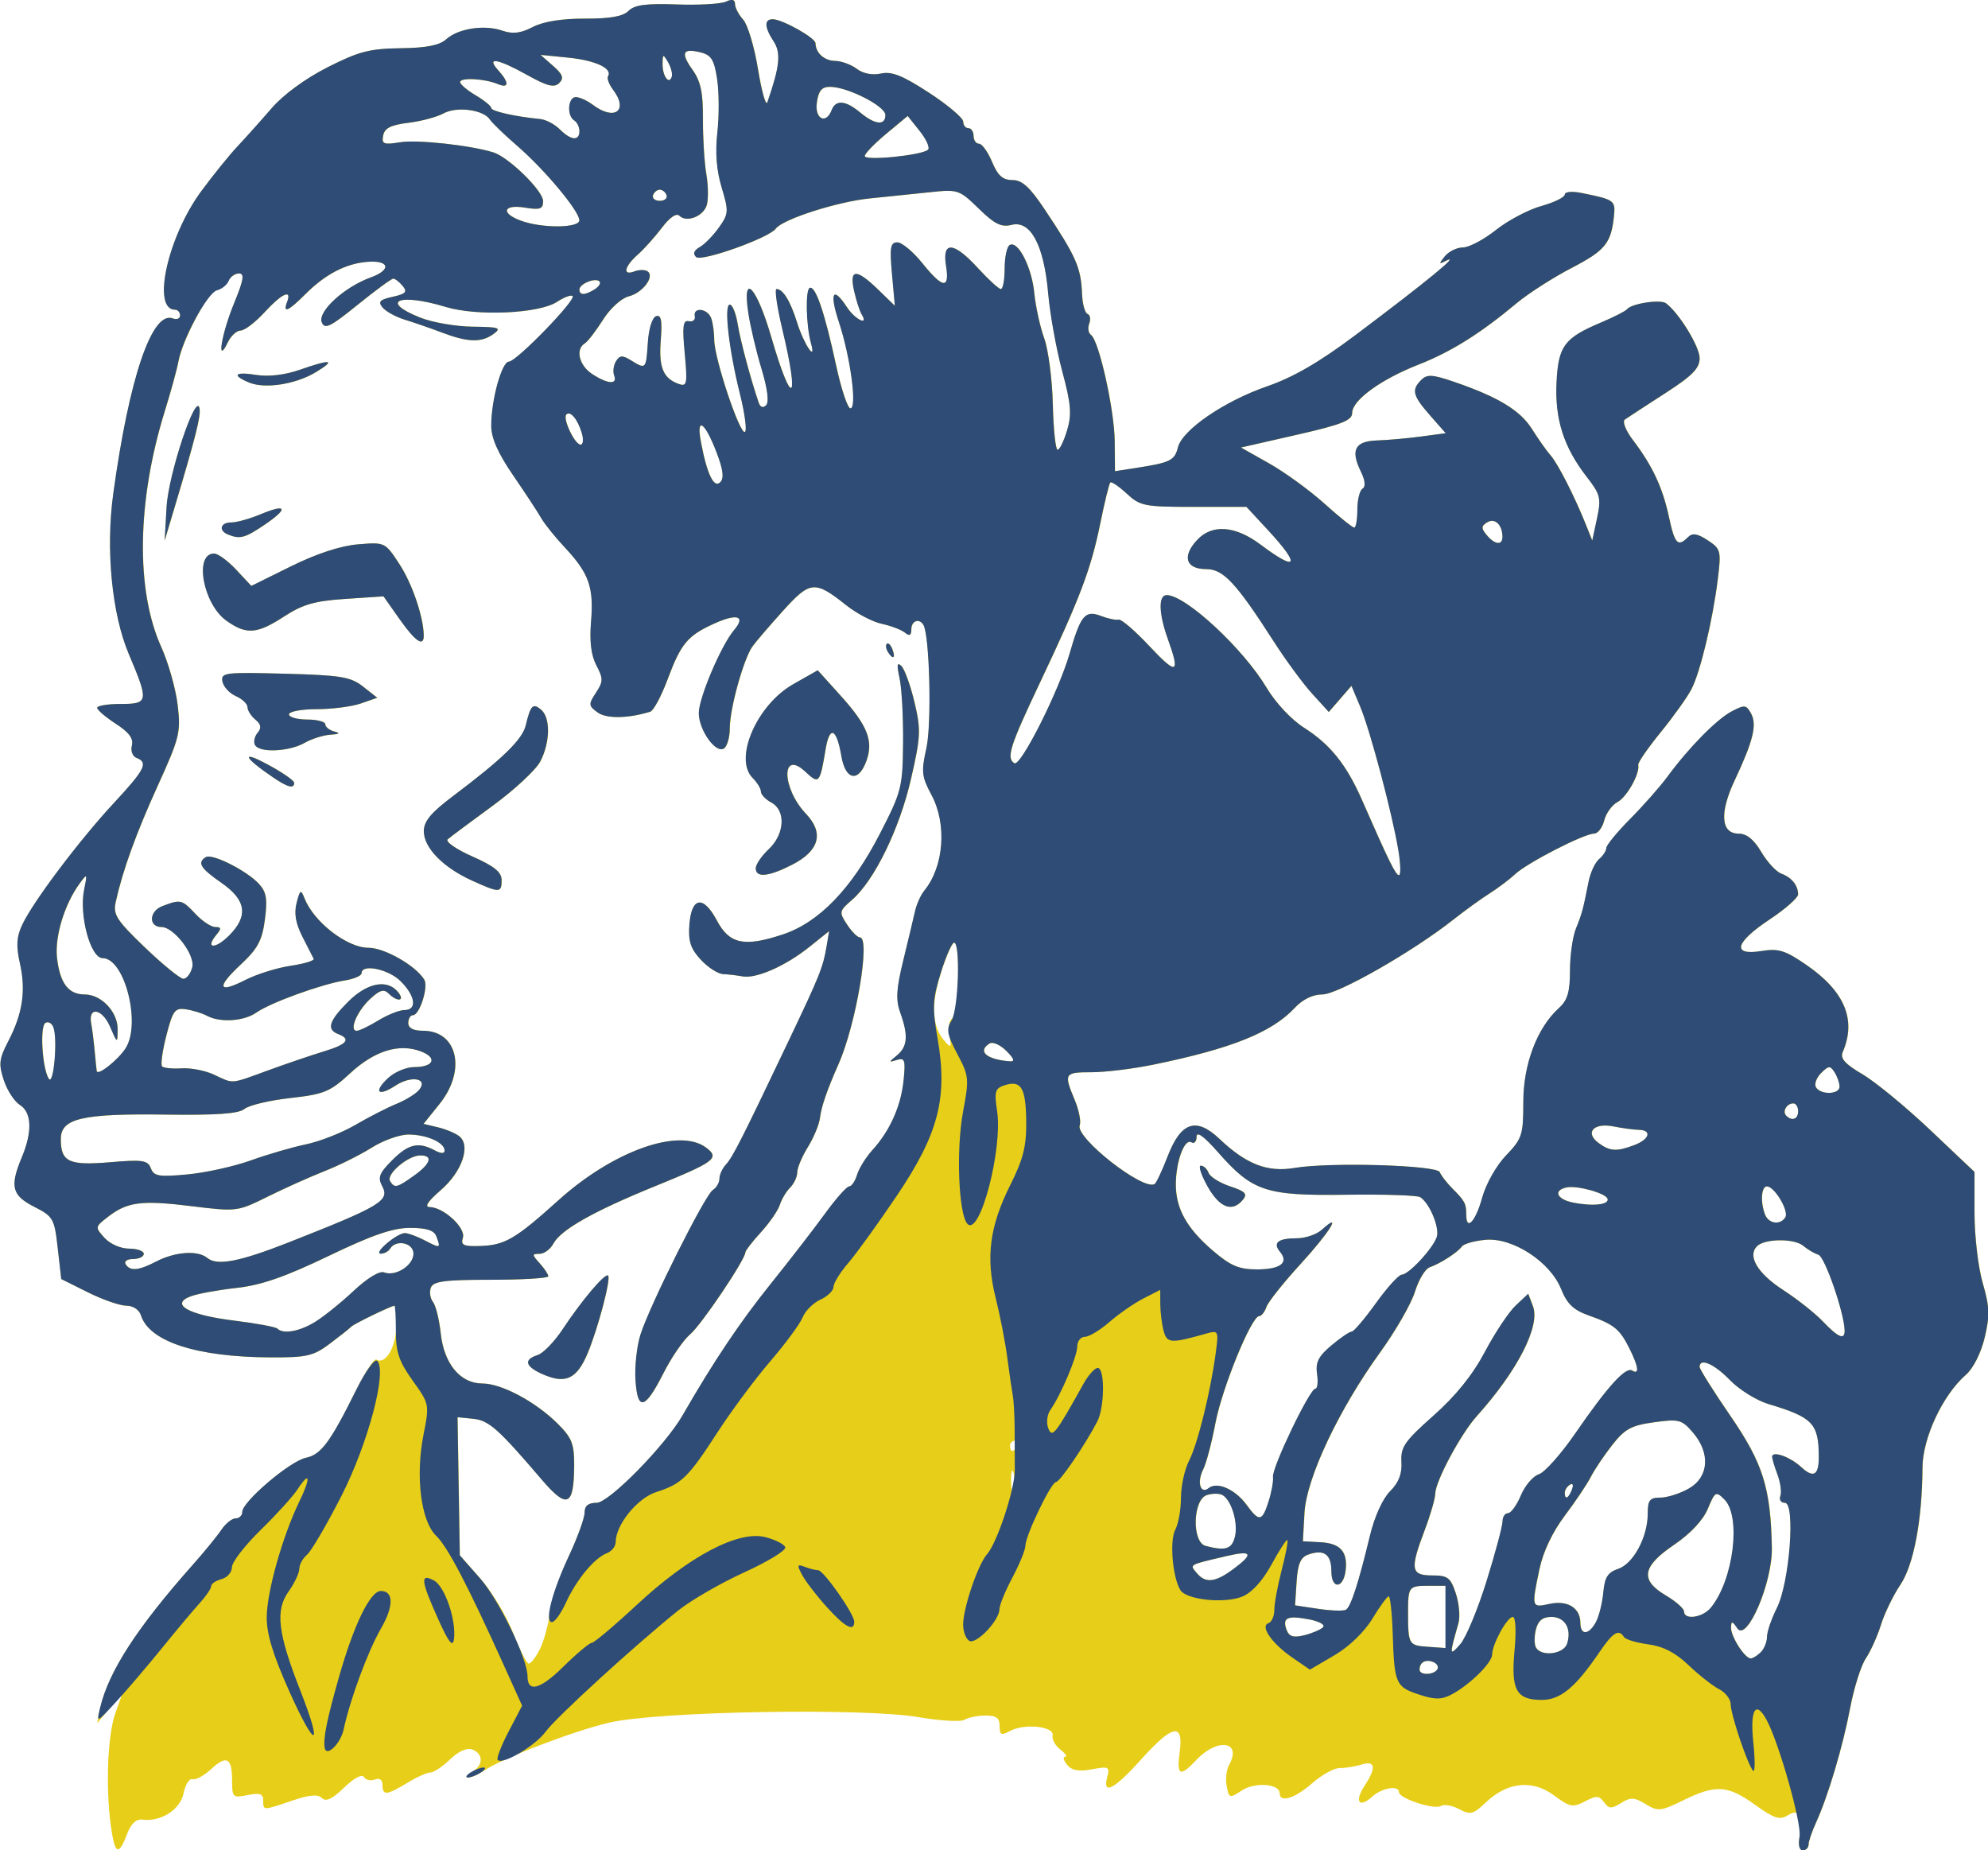
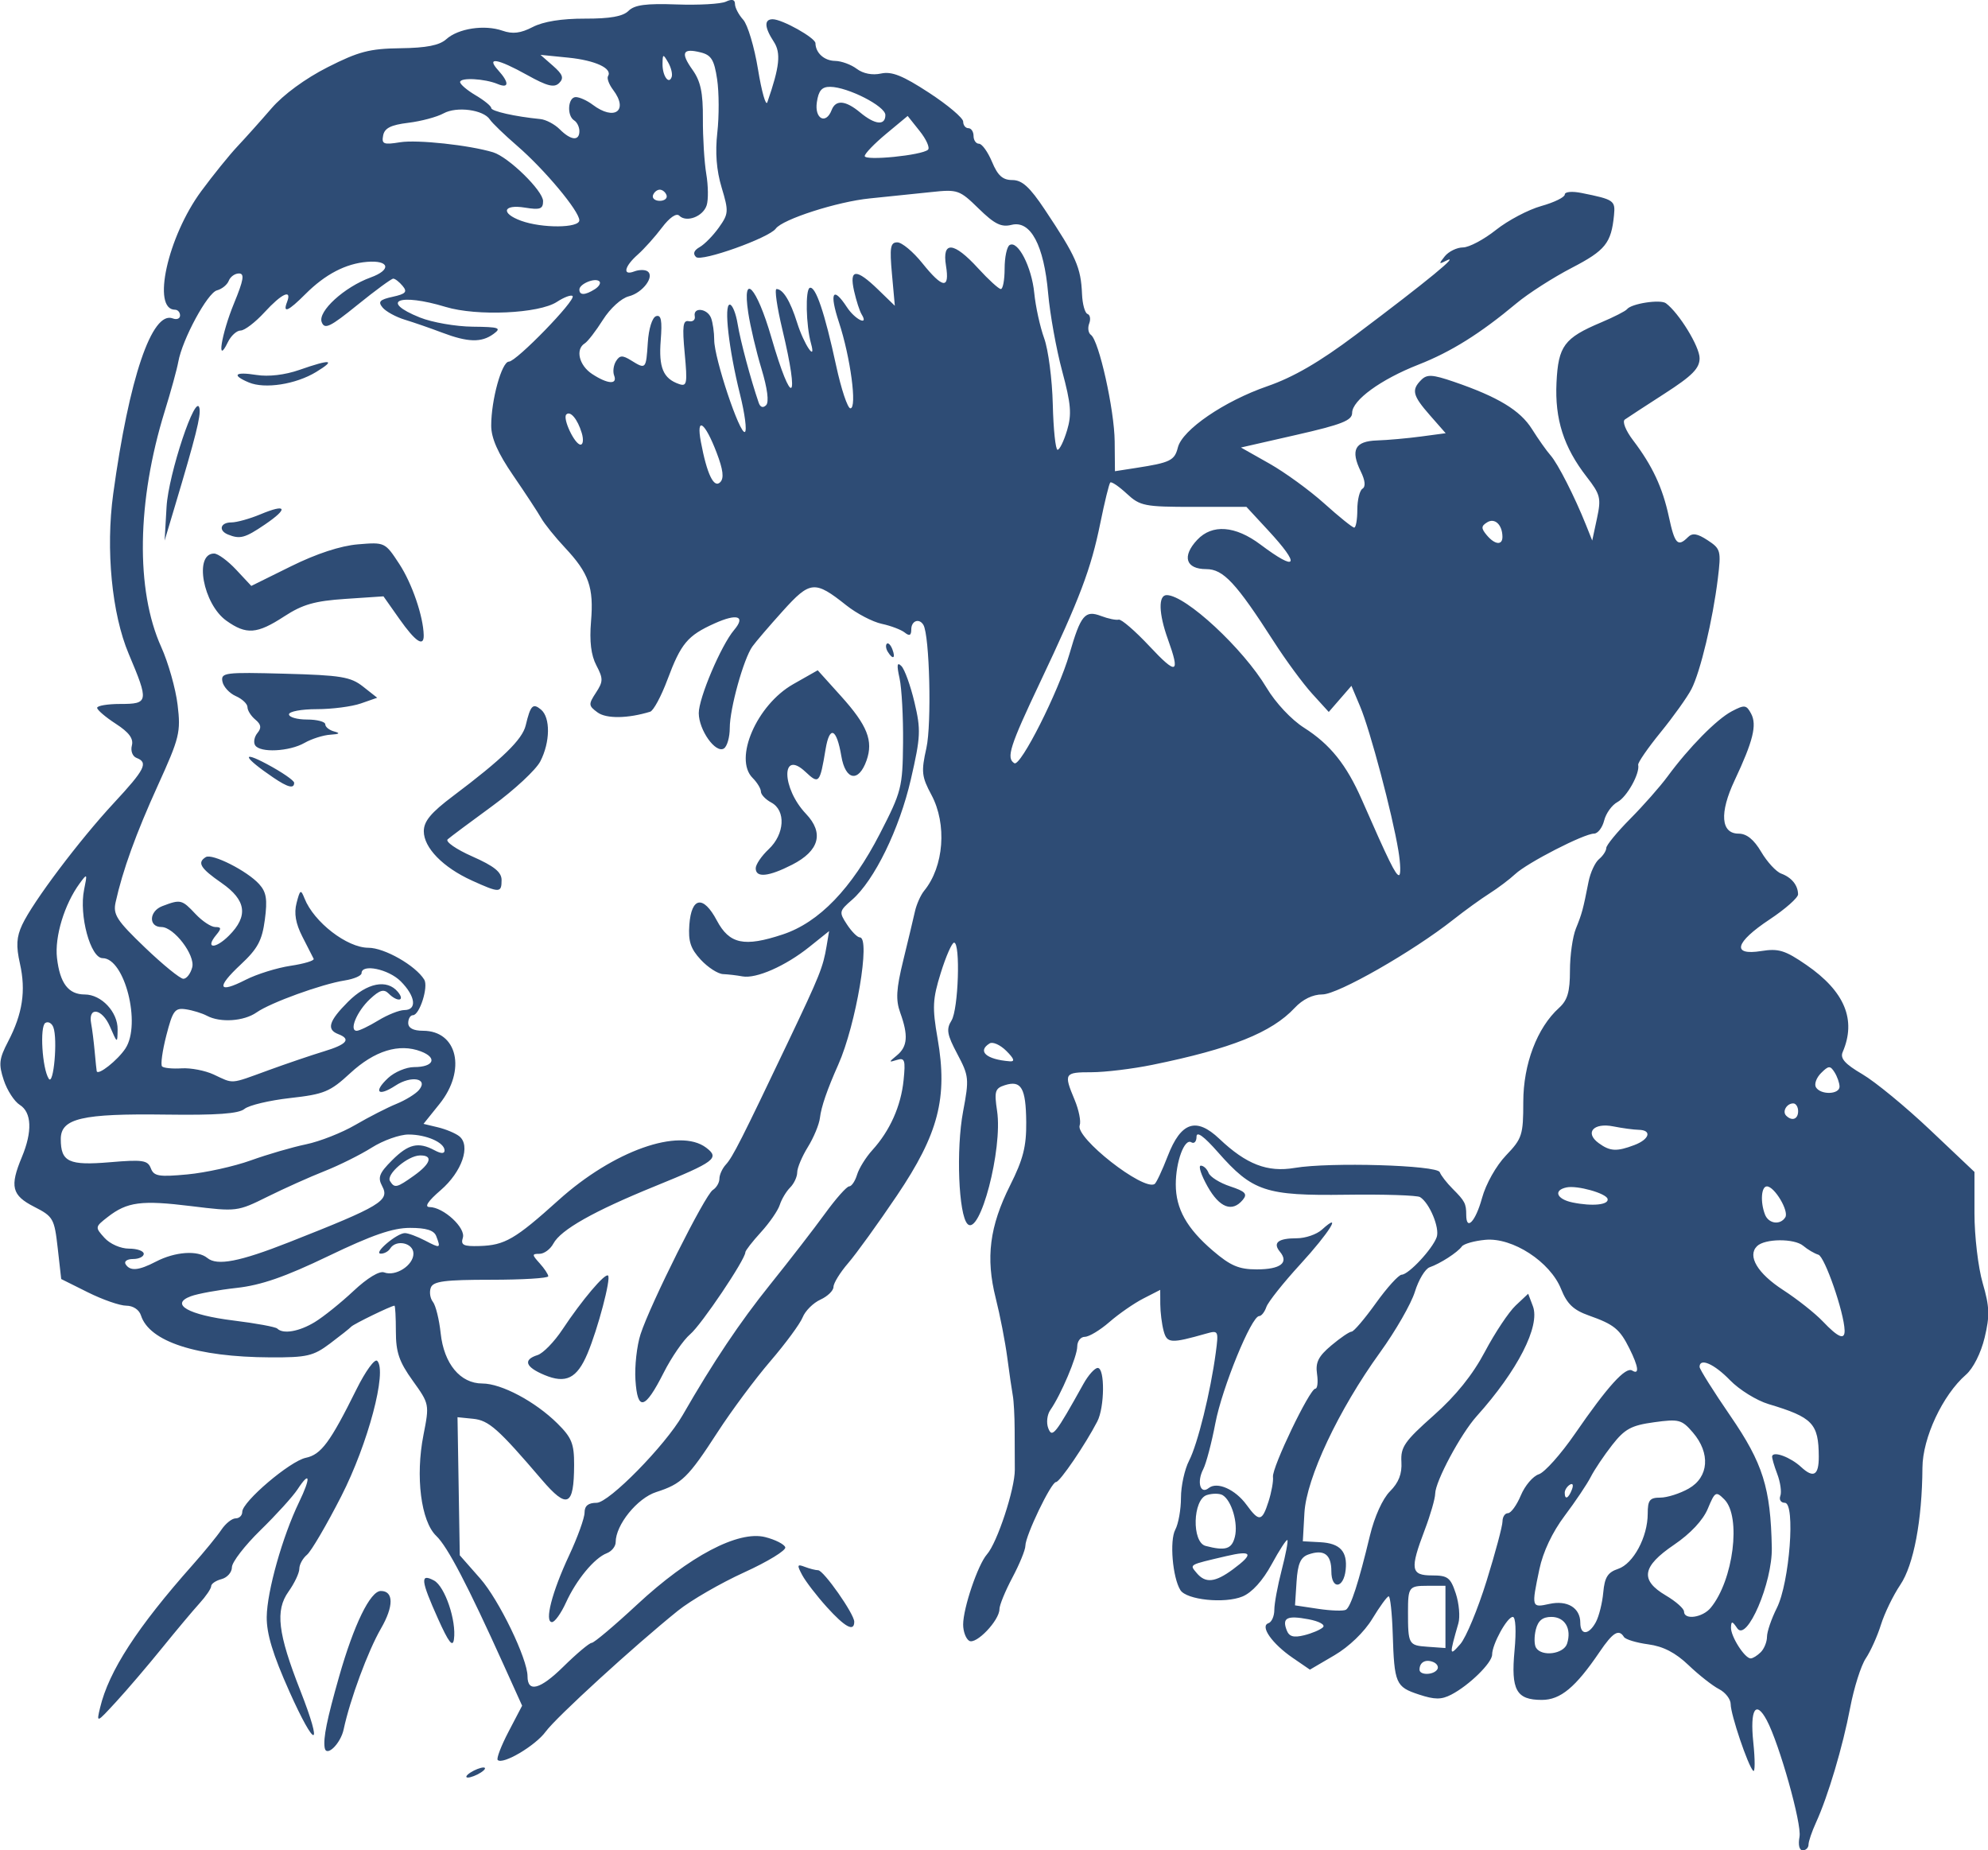
<svg xmlns="http://www.w3.org/2000/svg" width="108.18mm" height="100.67mm" version="1.1" viewBox="0 0 383.3 356.72">
  <g transform="translate(816.57 -21.07)">
    <g transform="translate(1342.9 725.71)">
-       <path d="m-2138.1-352.56c-1.04-7.588-0.645-17.588 0.862-21.819l1.41-3.959-4.932 5.917 0.661-3c1.515-6.878 7.035-15.415 17.819-27.554 2.225-2.505 4.707-5.542 5.516-6.75 0.809-1.208 2.046-2.196 2.75-2.196 0.704 0 1.277-0.562 1.273-1.25-0.01-1.953 9.194-9.784 12.251-10.424 2.951-0.617 4.694-2.967 9.726-13.108 1.714-3.455 3.439-6.082 3.834-5.839 1.693 1.046 3.705-2.162 3.845-6.129 0.083-2.337-0.015-4.25-0.216-4.25-0.664 0-7.923 3.488-8.434 4.053-0.275 0.304-2.118 1.767-4.094 3.25-3.21 2.409-4.439 2.693-11.5 2.662-14.199-0.063-23.339-3.029-24.948-8.097-0.346-1.091-1.524-1.868-2.829-1.868-1.23 0-4.556-1.156-7.391-2.569l-5.154-2.569-0.676-5.98c-0.643-5.686-0.866-6.077-4.542-7.952-4.318-2.203-4.739-3.906-2.365-9.586 2.048-4.901 1.898-8.616-0.406-10.055-1.048-0.655-2.437-2.8-3.087-4.768-1.022-3.096-0.908-4.101 0.844-7.463 2.782-5.338 3.454-9.762 2.276-14.997-0.77-3.423-0.671-5.136 0.435-7.5 2.068-4.421 11.014-16.3 17.688-23.486 6.003-6.464 6.668-7.788 4.361-8.674-0.78-0.299-1.176-1.351-0.902-2.396 0.346-1.325-0.547-2.533-3.098-4.185-1.972-1.278-3.591-2.661-3.598-3.073-0.01-0.412 2.013-0.75 4.488-0.75 5.435 0 5.504-0.416 1.602-9.645-3.258-7.707-4.462-20.118-2.993-30.855 3.058-22.343 7.478-35.363 11.484-33.826 0.773 0.297 1.406 0.041 1.406-0.567 0-0.609-0.434-1.107-0.965-1.107-4.545 0-1.431-14.073 5.06-22.869 2.286-3.097 5.426-6.981 6.98-8.631 1.553-1.65 4.508-4.95 6.567-7.334 2.276-2.635 6.51-5.737 10.801-7.912 5.994-3.038 8.111-3.59 14.057-3.666 4.999-0.063 7.523-0.56 8.829-1.737 2.315-2.086 7.367-2.854 10.832-1.646 1.971 0.687 3.503 0.502 5.84-0.707 2.053-1.062 5.593-1.631 10.06-1.617 4.856 0.015 7.34-0.427 8.412-1.498 1.155-1.155 3.384-1.452 9.274-1.238 4.264 0.155 8.541-0.088 9.504-0.539 1.182-0.555 1.75-0.406 1.75 0.457 0 0.703 0.712 2.065 1.582 3.026 0.87 0.961 2.157 5.272 2.86 9.579 0.703 4.307 1.512 7.156 1.799 6.331 2.383-6.869 2.661-9.502 1.233-11.682-1.807-2.759-1.882-4.318-0.207-4.318 1.835 0 8.232 3.581 8.25 4.619 0.033 1.883 1.7 3.383 3.794 3.413 1.205 0.018 3.082 0.705 4.171 1.529 1.224 0.925 3.008 1.271 4.669 0.906 2.078-0.456 4.183 0.385 9.27 3.706 3.619 2.363 6.581 4.866 6.581 5.562s0.45 1.266 1 1.266 1 0.675 1 1.5 0.473 1.5 1.051 1.5c0.578 0 1.709 1.575 2.513 3.5 1.109 2.653 2.057 3.5 3.918 3.5 1.874 0 3.351 1.342 6.237 5.669 6.079 9.116 6.982 11.163 7.198 16.331 0.081 1.925 0.557 3.642 1.058 3.815 0.502 0.173 0.647 1.006 0.323 1.851-0.324 0.845-0.173 1.828 0.336 2.185 1.545 1.084 4.524 14.456 4.579 20.552l0.051 5.728 4.118-0.639c6.556-1.017 7.384-1.424 8.016-3.941 0.853-3.398 8.921-8.919 17.254-11.805 5.036-1.744 10.061-4.662 16.986-9.862 13.96-10.483 20.599-15.94 17.363-14.273-1.292 0.665-1.309 0.537-0.128-0.919 0.755-0.931 2.33-1.696 3.5-1.702 1.17-5e-3 4.024-1.517 6.341-3.36 2.317-1.843 6.255-3.922 8.75-4.62 2.495-0.699 4.536-1.697 4.536-2.22 0-0.539 1.406-0.667 3.25-0.295 6.247 1.257 6.524 1.448 6.244 4.285-0.531 5.377-1.663 6.786-8.145 10.147-3.596 1.865-8.391 4.938-10.654 6.829-6.995 5.844-12.624 9.366-18.903 11.827-7.265 2.847-12.792 6.868-12.792 9.307 0 1.453-2.004 2.244-10.72 4.229l-10.72 2.443 5.47 3.089c3.009 1.699 7.786 5.173 10.617 7.72s5.418 4.63 5.75 4.63 0.603-1.548 0.603-3.441 0.448-3.718 0.996-4.057c0.638-0.395 0.522-1.584-0.323-3.309-2.034-4.151-1.147-5.854 3.119-5.993 2.039-0.066 5.854-0.407 8.476-0.757l4.769-0.637-3.019-3.438c-3.364-3.831-3.628-4.903-1.687-6.843 1.109-1.109 2.154-1.05 6.25 0.35 8.529 2.917 12.822 5.513 15.09 9.124 1.209 1.925 2.824 4.21 3.59 5.077 1.412 1.599 4.647 7.953 6.834 13.423l1.2 3 0.916-4.275c0.835-3.899 0.661-4.603-1.979-8-4.437-5.709-6.17-11.121-5.825-18.19 0.344-7.054 1.477-8.581 8.592-11.582 2.475-1.044 4.725-2.191 5-2.55 0.836-1.091 6.433-1.949 7.506-1.151 2.524 1.878 6.494 8.354 6.494 10.592 0 1.961-1.402 3.381-6.736 6.817-3.704 2.387-7.16 4.641-7.68 5.01-0.532 0.378 0.16 2.123 1.587 4 3.728 4.904 5.695 9.11 6.911 14.78 1.121 5.225 1.712 5.855 3.666 3.901 0.865-0.865 1.805-0.719 3.804 0.591 2.519 1.651 2.62 2.03 1.963 7.399-0.97 7.933-3.37 17.977-5.091 21.305-0.8 1.547-3.474 5.293-5.943 8.323-2.468 3.031-4.414 5.852-4.323 6.27 0.359 1.655-2.171 6.196-3.995 7.173-1.063 0.569-2.218 2.171-2.567 3.561-0.349 1.389-1.229 2.526-1.955 2.526-1.916 0-12.841 5.606-15.19 7.795-1.101 1.026-3.34 2.713-4.976 3.749-1.636 1.036-4.774 3.306-6.974 5.044-7.786 6.151-22.248 14.413-25.228 14.413-1.859 0-3.807 0.946-5.348 2.597-4.435 4.752-12.247 7.877-27.424 10.973-3.85 0.785-9.137 1.428-11.75 1.429-5.26 1e-3 -5.393 0.218-3.26 5.323 0.82 1.961 1.259 4.168 0.977 4.904-0.909 2.37 12.252 12.692 14.444 11.327 0.324-0.202 1.466-2.632 2.537-5.401 2.542-6.571 5.482-7.552 9.948-3.319 5.198 4.928 9.273 6.503 14.521 5.612 6.747-1.145 27.499-0.534 27.982 0.824 0.219 0.615 1.344 2.064 2.5 3.22 2.338 2.338 2.602 2.847 2.602 5.011 0 3.197 1.802 1.274 3.045-3.25 0.748-2.722 2.724-6.232 4.63-8.221 3.102-3.238 3.325-3.928 3.325-10.283 0-7.31 2.666-14.332 6.892-18.151 1.637-1.48 2.108-3.084 2.108-7.185 0-2.904 0.514-6.547 1.141-8.095 1.182-2.916 1.378-3.64 2.442-9.033 0.349-1.77 1.261-3.737 2.026-4.372 0.765-0.635 1.391-1.595 1.391-2.132s2.077-3.07 4.615-5.628c2.538-2.557 5.773-6.225 7.189-8.15 4.144-5.634 9.488-11.056 12.407-12.588 2.46-1.291 2.805-1.249 3.717 0.455 1.163 2.172 0.395 5.278-3.183 12.882-2.949 6.268-2.649 10.252 0.772 10.252 1.554 0 2.95 1.127 4.364 3.524 1.143 1.938 2.875 3.818 3.849 4.177 2.01 0.742 3.232 2.242 3.254 3.996 0.01 0.658-2.46 2.839-5.485 4.847-6.697 4.445-7.372 7.011-1.603 6.089 3.335-0.533 4.591-0.146 8.7 2.686 7.39 5.093 9.671 10.577 6.987 16.803-0.521 1.208 0.447 2.293 3.801 4.258 2.475 1.45 8.351 6.282 13.058 10.738l8.557 8.1v7.987c0 4.393 0.714 10.443 1.587 13.445 1.33 4.574 1.39 6.278 0.372 10.522-0.71 2.959-2.206 5.926-3.599 7.137-4.487 3.902-8.357 12.166-8.392 17.926-0.063 10.159-1.688 18.751-4.271 22.584-1.365 2.025-3.042 5.481-3.727 7.681-0.685 2.2-2.002 5.125-2.925 6.5s-2.277 5.65-3.009 9.5c-1.433 7.539-4.273 17.082-6.593 22.151-0.793 1.733-1.442 3.646-1.442 4.25s-0.502 1.099-1.117 1.099c-0.672 0-0.912-1.069-0.603-2.687 0.772-4.039-0.048-5.475-2.316-4.059-1.547 0.966-2.606 0.623-6.325-2.047-5.273-3.787-7.545-3.927-13.822-0.85-4.357 2.136-4.861 2.187-7.257 0.733-2.197-1.333-2.893-1.364-4.744-0.208-1.853 1.157-2.33 1.135-3.274-0.156-0.948-1.297-1.471-1.319-3.685-0.16-2.331 1.221-2.906 1.109-5.968-1.163-4.159-3.085-8.973-2.59-13.127 1.35-2.45 2.324-2.992 2.461-5.155 1.304-1.329-0.711-2.912-0.987-3.518-0.613-1.268 0.784-8.089-1.447-8.089-2.646 0-1.403-3.278-0.858-5.177 0.861-2.523 2.283-3.452 0.948-1.458-2.094 2.312-3.529 2.1-4.945-0.615-4.097-1.238 0.387-3.116 0.686-4.174 0.666-1.058-0.021-3.436 1.291-5.285 2.914-3.335 2.928-6.291 3.854-6.291 1.97 0-1.859-4.748-2.23-7.283-0.569-2.382 1.561-2.488 1.531-2.937-0.82-0.256-1.341-0.049-3.184 0.461-4.095 2.561-4.575-2.244-5.289-6.329-0.94-3.149 3.352-3.804 3.024-3.185-1.594 0.763-5.691-1.389-5.259-7.468 1.5-5.204 5.786-7.449 6.944-6.512 3.36 0.515-1.969 0.278-2.087-2.955-1.481-2.547 0.478-3.862 0.241-4.776-0.86-0.694-0.836-0.868-1.534-0.388-1.551 0.48-0.018 0.068-0.642-0.915-1.388-0.983-0.746-1.658-1.969-1.5-2.718 0.371-1.759-5.372-2.383-8.166-0.887-1.75 0.937-2.046 0.801-2.046-0.94 0-1.557-0.646-2.032-2.75-2.02-1.512 8e-3 -3.316 0.375-4.008 0.814-0.692 0.439-4.661 0.216-8.821-0.497-10.753-1.842-50.47-1.138-59.75 1.059-7.01 1.659-20.632 6.89-24.144 9.271-1.085 0.736-2.435 1.324-3 1.307-0.565-0.017-0.24-0.489 0.723-1.05 2.212-1.288 2.257-3.511 0.087-4.344-1.052-0.404-2.634 0.292-4.305 1.893-1.453 1.392-3.169 2.531-3.813 2.531s-2.644 0.898-4.445 1.996c-3.968 2.419-4.774 2.486-4.774 0.397 0-1.002-0.553-1.395-1.468-1.044-0.807 0.31-1.758 0.094-2.113-0.48-0.385-0.622-1.931 0.203-3.831 2.045-2.284 2.214-3.492 2.782-4.268 2.007s-2.399-0.634-5.736 0.499c-5.713 1.94-5.585 1.941-5.585-0.045 0-1.272-0.651-1.495-3-1.025-2.865 0.573-3 0.446-3-2.816 0-4.411-1.054-4.966-4.088-2.154-1.348 1.25-2.946 2.109-3.549 1.907-0.604-0.201-1.373 1.009-1.709 2.69-0.636 3.18-4.354 5.563-7.964 5.106-1.209-0.153-2.194 0.791-2.969 2.844-1.599 4.235-2.342 3.857-3.086-1.567zm255.8-30.256c0.304-0.492-0.075-1.136-0.843-1.431-1.466-0.563-2.592 0.086-2.592 1.493 0 1.117 2.737 1.067 3.435-0.062zm-173.1-3.855c0.763-1.512 1.632-4.661 1.93-6.997 0.298-2.336 1.935-7.224 3.638-10.862 1.702-3.638 3.095-7.464 3.095-8.503 0-1.309 0.713-1.888 2.324-1.888 2.378 0 13.218-11.036 16.581-16.881 5.932-10.31 11.023-17.91 16.893-25.216 3.713-4.621 8.466-10.765 10.562-13.653s4.192-5.25 4.658-5.25 1.153-1.012 1.527-2.25c0.374-1.238 1.703-3.375 2.953-4.75 3.386-3.723 5.514-8.488 6.019-13.477 0.392-3.87 0.225-4.377-1.283-3.904-1.628 0.511-1.627 0.456 0.017-0.898 2.032-1.675 2.197-3.843 0.622-8.198-0.895-2.475-0.777-4.554 0.573-10.071 0.935-3.824 1.952-8.077 2.258-9.452s1.11-3.175 1.785-4c3.807-4.651 4.426-12.823 1.398-18.472-1.893-3.531-1.994-4.473-0.974-9.032 1.038-4.637 0.62-21.754-0.58-23.747-0.814-1.353-2.333-0.785-2.333 0.872 0 1.168-0.35 1.341-1.25 0.615-0.688-0.554-2.689-1.315-4.448-1.69-1.759-0.376-4.836-1.985-6.838-3.576-6.076-4.829-6.958-4.749-12.243 1.11-2.597 2.879-5.235 5.957-5.862 6.84-1.698 2.389-4.359 11.974-4.359 15.701 0 1.793-0.512 3.576-1.137 3.962-1.599 0.988-4.814-3.533-4.841-6.808-0.024-2.889 4.307-13.088 6.808-16.033 2.288-2.695 0.62-3.251-3.79-1.262-5.192 2.341-6.448 3.844-9.061 10.837-1.196 3.2-2.692 5.978-3.326 6.172-4.314 1.323-8.448 1.379-10.145 0.138-1.76-1.286-1.782-1.56-0.315-3.8 1.415-2.159 1.423-2.715 0.083-5.273-1.024-1.954-1.349-4.632-1.028-8.458 0.553-6.591-0.409-9.309-5.043-14.254-1.884-2.01-3.938-4.563-4.565-5.673-0.627-1.109-3.052-4.803-5.389-8.208-2.978-4.339-4.25-7.222-4.25-9.635 0-4.962 2.038-12.329 3.411-12.329 1.432 0 13.007-11.916 12.28-12.642-0.285-0.285-1.646 0.222-3.026 1.126-3.448 2.259-15.42 2.799-21.455 0.968-8.961-2.719-12.836-1.126-4.961 2.04 2.337 0.94 6.9 1.737 10.138 1.771 5.168 0.055 5.664 0.226 4.059 1.4-2.331 1.704-4.932 1.634-9.947-0.267-2.2-0.834-5.414-1.947-7.142-2.473-1.728-0.526-3.662-1.583-4.298-2.349-0.935-1.126-0.564-1.523 1.94-2.073 2.522-0.554 2.879-0.941 1.925-2.09-0.644-0.776-1.459-1.41-1.812-1.41s-3.453 2.274-6.888 5.054c-5.314 4.3-6.345 4.796-6.909 3.327-0.791-2.062 4.382-6.78 9.436-8.608 4.071-1.472 3.639-3.364-0.688-3.008-4.132 0.339-8.072 2.398-11.881 6.207-3.343 3.343-4.419 3.807-3.545 1.529 0.986-2.568-1.012-1.653-4.364 2-1.767 1.925-3.832 3.5-4.59 3.5s-1.866 1.012-2.463 2.25c-2.243 4.651-1.26-1.539 1.192-7.5 1.765-4.292 2.025-5.75 1.026-5.75-0.736 0-1.699 0.596-2.138 1.325-0.44 0.729-1.514 1.587-2.386 1.906-1.738 0.636-6.529 9.761-7.253 13.814-0.25 1.4-1.424 5.675-2.61 9.5-5.374 17.337-5.633 34.5-0.684 45.455 1.366 3.025 2.79 8.049 3.163 11.165 0.633 5.279 0.374 6.337-3.793 15.5-4.232 9.304-6.804 16.413-8.161 22.56-0.523 2.371 0.214 3.509 5.661 8.728 3.445 3.301 6.773 6.012 7.396 6.024 0.623 0.012 1.396-0.982 1.716-2.208 0.614-2.347-3.525-7.77-5.93-7.77-2.535 0-2.411-3.053 0.164-4.032 3.532-1.343 3.768-1.286 6.416 1.532 1.292 1.375 3 2.5 3.797 2.5 1.184 0 1.217 0.278 0.183 1.524-2.224 2.68-0.198 2.785 2.459 0.127 3.773-3.773 3.338-6.841-1.439-10.152-4.082-2.829-4.747-3.92-3.034-4.979 1.229-0.76 7.985 2.659 10.288 5.205 1.398 1.546 1.621 2.938 1.101 6.856-0.535 4.03-1.378 5.594-4.67 8.667-4.772 4.455-4.366 5.649 0.992 2.915 2.129-1.086 6.017-2.296 8.64-2.69 2.623-0.393 4.626-0.999 4.45-1.345-0.176-0.346-1.156-2.27-2.178-4.274-1.301-2.55-1.636-4.502-1.116-6.5 0.674-2.593 0.815-2.672 1.536-0.856 1.811 4.566 8.204 9.5 12.309 9.5 3.096 0 9.085 3.414 10.769 6.139 0.849 1.373-0.898 6.861-2.184 6.861-0.496 0-0.902 0.675-0.902 1.5 0 0.982 0.983 1.5 2.845 1.5 6.667 0 8.394 7.63 3.192 14.104l-3.09 3.845 2.776 0.664c1.527 0.365 3.378 1.139 4.113 1.72 2.271 1.795 0.526 6.864-3.582 10.403-2.452 2.112-3.194 3.24-2.139 3.25 2.688 0.025 7.018 4.021 6.415 5.92-0.448 1.411 0.106 1.685 3.215 1.592 4.874-0.146 6.857-1.297 15.246-8.852 10.55-9.502 23.279-14.024 28.456-10.109 2.658 2.01 1.718 2.719-9.877 7.436-11.814 4.807-18.156 8.388-19.586 11.059-0.58 1.083-1.782 1.969-2.673 1.969-1.48 0-1.477 0.158 0.035 1.829 0.91 1.006 1.655 2.131 1.655 2.5s-4.964 0.671-11.031 0.671c-8.924 0-11.142 0.289-11.612 1.513-0.319 0.832-0.139 2.07 0.401 2.75 0.54 0.68 1.213 3.403 1.496 6.05 0.63 5.889 3.781 9.688 8.035 9.688 3.668 0 10.191 3.468 14.462 7.689 2.776 2.744 3.248 3.912 3.235 8.011-0.025 8-1.323 8.59-6.241 2.837-8.414-9.839-10.21-11.431-13.243-11.736l-3-0.302 0.437 26.621 3.983 4.525c2.191 2.489 5.015 7.186 6.277 10.439 1.261 3.253 2.622 5.914 3.023 5.914 0.401 0 1.354-1.238 2.117-2.75zm18.471-51.936c-0.169-2.648 0.273-6.607 0.981-8.799 1.874-5.797 12.434-26.876 13.933-27.815 0.703-0.44 1.278-1.42 1.278-2.179 0-0.758 0.562-1.989 1.25-2.735 1.307-1.418 3.02-4.794 12.067-23.787 6.068-12.739 6.663-14.224 7.357-18.359l0.48-2.859-3.827 3.064c-4.596 3.679-10.25 6.165-12.897 5.669-1.062-0.199-2.74-0.396-3.728-0.438-0.989-0.042-2.923-1.29-4.298-2.774-1.968-2.123-2.437-3.559-2.202-6.741 0.396-5.38 2.691-5.739 5.298-0.829 2.422 4.563 5.277 5.167 12.724 2.693 7.003-2.326 13.274-8.832 18.724-19.426 4.172-8.109 4.377-8.914 4.462-17.5 0.049-4.95-0.257-10.561-0.679-12.469-0.571-2.577-0.478-3.179 0.36-2.34 0.621 0.621 1.753 3.757 2.515 6.969 1.264 5.325 1.204 6.633-0.683 14.84-2.209 9.609-7.051 19.527-11.354 23.259-2.496 2.165-2.537 2.362-0.972 4.75 0.898 1.37 2.012 2.491 2.476 2.491 2.112 0-0.735 16.842-4.142 24.5-2.158 4.85-3.3 8.162-3.549 10.29-0.147 1.26-1.194 3.788-2.325 5.618-1.131 1.83-2.057 4.03-2.057 4.889 0 0.858-0.616 2.176-1.368 2.929-0.752 0.752-1.65 2.257-1.995 3.343-0.345 1.086-1.979 3.455-3.632 5.265-1.653 1.81-3.005 3.551-3.005 3.87 0 1.387-8.476 13.98-10.632 15.796-1.306 1.1-3.61 4.443-5.121 7.43-3.611 7.138-5.048 7.504-5.439 1.385zm-17.557-0.957c-3.682-1.544-4.157-2.935-1.313-3.838 1.065-0.338 3.223-2.557 4.795-4.93 3.751-5.662 8.234-10.957 8.8-10.392 0.589 0.589-1.969 10.279-3.964 15.015-2.031 4.821-4.167 5.885-8.318 4.144zm-13.994-95.328c-5.557-2.523-9.256-6.315-9.256-9.489 0-1.931 1.37-3.581 5.643-6.795 9.534-7.172 13.356-10.889 14.008-13.623 0.923-3.87 1.378-4.342 2.938-3.048 1.855 1.539 1.796 6.282-0.125 9.995-0.845 1.633-5.007 5.503-9.25 8.599s-8.118 5.989-8.612 6.428 1.644 1.923 4.75 3.297c4.221 1.867 5.647 3.017 5.647 4.553 0 2.508-0.392 2.514-5.744 0.085zm54.744-2.355c0-0.729 1.125-2.383 2.5-3.674 3.096-2.909 3.35-7.475 0.5-9-1.1-0.589-2-1.537-2-2.107 0-0.57-0.721-1.757-1.603-2.639-3.697-3.697 0.805-14.084 7.834-18.072l4.723-2.68 4.504 4.999c5.068 5.625 6.247 8.593 4.915 12.379-1.515 4.307-4.069 3.875-4.863-0.821-0.911-5.395-2.264-5.99-3.038-1.338-1.101 6.616-1.276 6.812-3.893 4.352-4.715-4.429-4.606 3.145 0.117 8.11 3.506 3.686 2.567 7.13-2.672 9.803-4.567 2.33-7.024 2.57-7.024 0.686zm-93-17.474c-5.691-3.857-6.413-5.365-1.25-2.61 2.888 1.541 5.25 3.164 5.25 3.606 0 1.197-1.209 0.896-4-0.996zm-3.527-6.244c-0.355-0.574-0.151-1.639 0.453-2.367 0.816-0.984 0.71-1.646-0.414-2.579-0.832-0.69-1.512-1.768-1.512-2.396 0-0.627-1.01-1.585-2.244-2.128-1.234-0.543-2.4-1.812-2.589-2.821-0.322-1.712 0.474-1.811 12.023-1.5 10.845 0.292 12.704 0.598 15.097 2.483l2.729 2.15-3.156 1.1c-1.736 0.605-5.564 1.1-8.507 1.1-2.943 0-5.351 0.45-5.351 1s1.575 1 3.5 1 3.5 0.417 3.5 0.927c0 0.51 0.787 1.133 1.75 1.384 1.208 0.316 0.975 0.504-0.75 0.609-1.375 0.083-3.625 0.795-5 1.581-2.938 1.68-8.603 1.951-9.527 0.456zm121.99-18.023c-0.363-0.587-0.445-1.281-0.183-1.543s0.743 0.218 1.069 1.067c0.676 1.762 0.1 2.072-0.886 0.477zm-94.157-6.308-3.083-4.374-7.359 0.493c-5.903 0.396-8.234 1.063-11.781 3.374-5.248 3.419-7.299 3.572-11.149 0.831-4.502-3.205-6.287-12.95-2.373-12.95 0.738 0 2.655 1.404 4.259 3.121l2.917 3.121 7.672-3.792c4.912-2.428 9.549-3.947 12.889-4.224 5.194-0.431 5.229-0.414 7.985 3.796 2.448 3.738 4.627 10.107 4.698 13.729 0.046 2.346-1.588 1.254-4.674-3.124zm-44.909-21.626c0.363-6.33 5.698-22.301 6.346-19 0.285 1.453-0.701 5.378-4.775 19l-1.944 6.5 0.373-6.5zm11.857 5.338c-1.909-0.77-1.488-2.338 0.628-2.338 1.033 0 3.556-0.701 5.608-1.559 5.072-2.119 5.485-1.173 0.86 1.97-3.825 2.599-4.783 2.86-7.096 1.927zm4-29.324c-3.402-1.436-2.701-2.11 1.5-1.441 2.31 0.367 5.478-6e-3 8.25-0.974 6.08-2.122 7.155-1.991 3.244 0.394-3.921 2.391-9.911 3.322-12.994 2.021zm291.55 244.79c0.66-0.66 1.2-1.996 1.2-2.969 0-0.973 0.854-3.471 1.898-5.55 2.459-4.899 3.626-20.281 1.539-20.281-0.756 0-1.145-0.597-0.865-1.328s0.01-2.643-0.602-4.25c-0.611-1.607-1.05-3.147-0.975-3.422 0.274-1.009 3.562 0.227 5.579 2.096 2.405 2.229 3.431 1.624 3.412-2.013-0.034-6.375-1.171-7.564-9.676-10.11-2.304-0.69-5.655-2.766-7.446-4.614-3.051-3.148-5.864-4.376-5.864-2.56 0 0.44 2.677 4.698 5.949 9.462 6.27 9.129 7.755 13.854 7.98 25.395 0.132 6.737-4.81 18.261-6.662 15.535-0.966-1.422-1.159-1.448-1.209-0.165-0.066 1.708 2.646 5.973 3.798 5.973 0.409 0 1.283-0.54 1.943-1.2zm-52.87-13.73c1.689-5.435 3.07-10.599 3.07-11.476 0-0.877 0.473-1.594 1.051-1.594 0.578 0 1.695-1.542 2.483-3.427s2.348-3.718 3.468-4.073c1.12-0.355 4.261-3.876 6.981-7.823 6.289-9.127 9.755-12.956 11.018-12.175 1.431 0.884 1.232-0.725-0.523-4.242-1.878-3.765-2.957-4.643-7.833-6.37-2.964-1.05-4.198-2.227-5.346-5.097-2.106-5.263-9.364-9.981-14.604-9.493-2.128 0.198-4.167 0.775-4.532 1.28-0.832 1.153-4.167 3.306-6.215 4.014-0.853 0.295-2.132 2.419-2.841 4.721-0.71 2.302-3.731 7.561-6.713 11.685-7.999 11.064-14.213 24.251-14.589 30.959l-0.306 5.459 3.373 0.18c3.812 0.204 5.265 1.787 4.886 5.325-0.389 3.64-2.759 3.87-2.759 0.267 0-3.258-1.435-4.293-4.457-3.216-1.485 0.529-2.029 1.796-2.254 5.247l-0.297 4.55 4.501 0.675c2.476 0.371 4.873 0.445 5.328 0.164 0.934-0.577 2.442-5.243 4.612-14.272 0.879-3.659 2.453-7.133 3.875-8.555 1.68-1.68 2.336-3.371 2.2-5.666-0.17-2.863 0.605-3.982 6.197-8.945 4.311-3.825 7.537-7.833 9.908-12.308 1.933-3.65 4.601-7.655 5.928-8.902l2.412-2.266 0.91 2.402c1.449 3.824-2.945 12.419-10.842 21.207-3.08 3.428-7.969 12.556-7.999 14.934-0.012 0.957-0.921 4.107-2.021 7-2.884 7.587-2.693 8.761 1.422 8.761 3.022 0 3.557 0.408 4.572 3.484 0.632 1.916 0.857 4.504 0.498 5.75-1.781 6.191-1.756 6.447 0.384 3.992 1.091-1.251 3.364-6.721 5.053-12.156zm15.526 12.071c0.913-2.877-0.427-5.141-3.043-5.141-1.683 0-2.552 0.711-2.987 2.443-0.337 1.344-0.319 2.919 0.04 3.5 1.105 1.788 5.348 1.22 5.99-0.802zm-23.455-5.141v-5.999h-3.5c-3.534 0-3.722 0.252-3.722 5 0 6.29 0.111 6.492 3.724 6.749l3.498 0.249v-5.999zm-23.62 2c0.497-0.485-0.722-1.16-2.797-1.549-4.14-0.777-5.118-0.284-4.198 2.113 0.473 1.233 1.324 1.478 3.373 0.972 1.507-0.372 3.137-1.064 3.621-1.536zm52.635-1.027c0.597-1.116 1.234-3.685 1.416-5.71 0.261-2.903 0.866-3.86 2.861-4.526 2.934-0.978 5.708-6.147 5.708-10.637 0-2.611 0.381-3.099 2.419-3.099 1.33 0 3.803-0.787 5.494-1.75 3.881-2.209 4.216-6.826 0.785-10.815-2.135-2.483-2.679-2.625-7.489-1.963-4.378 0.602-5.634 1.284-8.053 4.371-1.576 2.012-3.438 4.783-4.136 6.158-0.699 1.375-2.964 4.75-5.034 7.5-2.373 3.152-4.174 6.958-4.875 10.299-1.55 7.394-1.533 7.452 1.93 6.692 3.466-0.761 5.959 0.758 5.959 3.631 0 2.478 1.653 2.395 3.015-0.151zm22.123-2.722c4.386-5.301 5.939-17.6 2.639-20.901-1.631-1.631-1.802-1.535-3.196 1.802-0.925 2.214-3.343 4.795-6.501 6.937-6.193 4.202-6.614 6.809-1.58 9.779 1.925 1.136 3.5 2.53 3.5 3.099 0 1.678 3.568 1.181 5.138-0.716zm-92.098-7.438c4.068-3.008 3.711-3.71-1.29-2.537-7.358 1.726-7.11 1.586-5.74 3.237 1.702 2.051 3.56 1.866 7.031-0.7zm0.353-6.242c0.658-2.622-0.607-6.965-2.341-8.037-0.589-0.364-1.967-0.377-3.062-0.03-2.73 0.866-2.933 9.104-0.241 9.808 3.829 1.001 5.05 0.624 5.643-1.741zm6.491-6.819c0.572-1.788 0.958-3.925 0.858-4.75-0.216-1.79 7.087-17 8.163-17 0.412 0 0.561-1.276 0.333-2.836-0.328-2.235 0.255-3.4 2.75-5.5 1.741-1.465 3.503-2.664 3.915-2.664 0.412 0 2.515-2.465 4.673-5.478 2.159-3.013 4.403-5.488 4.988-5.5 1.346-0.027 5.949-4.967 6.747-7.241 0.621-1.77-1.382-6.589-3.208-7.718-0.566-0.35-7.006-0.554-14.311-0.454-15.482 0.212-17.994-0.624-24.67-8.208-2.709-3.078-4.122-4.1-4.122-2.983 0 0.935-0.451 1.421-1.002 1.081-1.319-0.815-2.998 3.729-2.998 8.116 0 4.695 2.112 8.47 7.154 12.785 3.402 2.912 5.02 3.6 8.467 3.6 4.547 0 6.228-1.272 4.474-3.386-1.451-1.748-0.376-2.614 3.243-2.614 1.653 0 3.828-0.745 4.833-1.655 4.089-3.7 1.421 0.578-4.149 6.655-3.277 3.575-6.228 7.287-6.557 8.25-0.33 0.963-0.952 1.75-1.384 1.75-1.494 0-7.146 13.82-8.45 20.66-0.72 3.779-1.771 7.763-2.335 8.855-1.281 2.478-0.569 4.944 1.051 3.642 1.626-1.307 5.12 0.245 7.304 3.243 2.422 3.325 2.99 3.238 4.232-0.65zm-11.764-60.75c-1.236-2.2-1.817-4-1.291-4 0.526 0 1.199 0.63 1.494 1.399s2.164 1.936 4.153 2.593c2.944 0.972 3.398 1.455 2.447 2.601-2.043 2.462-4.485 1.531-6.803-2.593zm70.261 58.448c0.341-0.89 0.174-1.291-0.393-0.941-0.544 0.336-0.989 1.034-0.989 1.552 0 1.438 0.717 1.121 1.382-0.611zm-107.69-3.179c-0.254-0.973-0.478-0.419-0.498 1.231-0.02 1.65 0.187 2.446 0.461 1.769 0.274-0.677 0.291-2.027 0.037-3zm0.807-5.269c0.34-0.55 0.141-1-0.441-1-0.582 0-1.059 0.45-1.059 1s0.198 1 0.441 1c0.242 0 0.719-0.45 1.059-1zm159.46-22.25c-0.097-3.457-3.82-14.197-5.052-14.576-0.777-0.239-2.088-1.009-2.913-1.712-1.719-1.463-7.445-1.418-8.933 0.071-1.891 1.891 0.115 5.247 5.042 8.44 2.713 1.758 6.162 4.487 7.663 6.064 2.979 3.129 4.248 3.648 4.194 1.713zm-294.98-1.592c1.666-1.013 5.023-3.711 7.459-5.994 2.683-2.515 5.016-3.926 5.916-3.581 2.201 0.845 5.644-1.363 5.644-3.619 0-2.089-3.36-2.809-4.5-0.965-0.34 0.55-1.154 0.985-1.809 0.967-1.504-0.042 3.126-3.969 4.67-3.961 0.626 3e-3 2.377 0.652 3.889 1.441 2.969 1.549 3.056 1.514 2.143-0.865-0.427-1.114-1.921-1.582-5.051-1.582-3.327 0-7.286 1.366-15.748 5.434-8.361 4.019-12.968 5.618-17.699 6.14-3.517 0.388-7.485 1.111-8.818 1.607-4.128 1.536-0.479 3.606 8.253 4.681 4.306 0.53 8.094 1.228 8.417 1.551 1.117 1.117 4.218 0.579 7.235-1.255zm-30.633-11.655c3.685-1.922 8.066-2.233 9.909-0.704 1.881 1.561 6.203 0.73 15.743-3.028 17.771-7 19.47-8.024 17.967-10.832-0.885-1.654-0.56-2.499 1.906-4.966 3.158-3.158 5.068-3.61 8.192-1.938 1.266 0.678 1.934 0.69 1.934 0.035 0-1.523-3.505-3.07-6.954-3.07-1.697 0-4.881 1.133-7.074 2.518-2.194 1.385-6.293 3.426-9.11 4.537s-7.761 3.329-10.988 4.929c-5.812 2.884-5.949 2.901-14.73 1.82-9.625-1.185-12.334-0.829-16.118 2.117-2.433 1.894-2.443 1.961-0.595 4.003 1.063 1.175 3.114 2.076 4.724 2.076 1.565 0 2.845 0.45 2.845 1s-0.927 1-2.059 1c-1.133 0-1.781 0.45-1.441 1 0.855 1.384 2.511 1.243 5.848-0.498zm314.18-8.546c0.743-1.202-2.09-5.956-3.55-5.956-1.093 0-1.298 3-0.37 5.418 0.689 1.794 2.952 2.105 3.92 0.538zm-34.272-3.556c-0.295-1.081-5.86-2.633-7.907-2.205-2.605 0.545-1.92 2.27 1.152 2.902 3.841 0.791 7.069 0.458 6.755-0.698zm-230.16-4.468c3.278-2.334 3.756-3.948 1.154-3.899-2.352 0.045-6.563 3.651-5.767 4.939 0.876 1.417 1.294 1.323 4.613-1.04zm-31.451-2.945c3.22-1.159 8.014-2.555 10.652-3.101 2.639-0.546 6.914-2.229 9.5-3.739 2.586-1.51 6.15-3.334 7.919-4.054 1.769-0.72 3.732-1.93 4.363-2.689 1.847-2.225-1.477-2.845-4.53-0.845-3.387 2.219-4.335 1.25-1.427-1.459 1.24-1.155 3.493-2.101 5.007-2.101 3.79 0 4.562-1.786 1.307-3.024-4.201-1.597-8.925-0.141-13.628 4.201-3.892 3.593-5.008 4.055-11.574 4.791-3.997 0.448-7.962 1.391-8.81 2.095-1.114 0.924-5.334 1.229-15.177 1.095-16.175-0.22-20.247 0.729-20.247 4.719 0 4.414 1.54 5.136 9.514 4.462 6.279-0.531 7.254-0.386 7.851 1.17 0.589 1.536 1.542 1.695 7.053 1.181 3.505-0.327 9.007-1.544 12.227-2.703zm266.79-2.962c2.93-1.114 3.422-2.885 0.815-2.933-0.963-0.018-3.159-0.314-4.882-0.658-3.826-0.765-5.568 1.216-2.83 3.218 2.194 1.604 3.476 1.674 6.897 0.373zm31.565-6.525c0-0.825-0.423-1.5-0.941-1.5-1.261 0-2.164 1.562-1.365 2.361 1.126 1.126 2.306 0.686 2.306-0.861zm7.985-4.75c-0.01-0.688-0.442-1.925-0.964-2.75-0.834-1.319-1.148-1.301-2.603 0.154-0.91 0.91-1.35 2.147-0.977 2.75 0.932 1.508 4.563 1.385 4.544-0.154zm-344.42-11.436c-0.304-0.792-0.998-1.166-1.541-0.83-1.104 0.683-0.607 8.8 0.659 10.757 0.939 1.452 1.749-7.667 0.881-9.927zm41.412 8.314c3.587-1.305 8.434-2.952 10.771-3.66 4.442-1.346 5.279-2.358 2.75-3.329-2.31-0.886-1.81-2.528 1.9-6.238 3.658-3.658 7.509-4.42 9.6-1.9 1.469 1.77-0.061 2.039-1.787 0.313-0.916-0.916-1.739-0.668-3.606 1.086-2.517 2.364-4.071 6.101-2.538 6.101 0.485 0 2.356-0.898 4.156-1.996 1.801-1.098 4.062-1.998 5.024-2 2.501-5e-3 2.16-2.684-0.705-5.549-2.349-2.349-7.545-3.426-7.545-1.564 0 0.49-1.462 1.122-3.25 1.405-4.447 0.703-14.298 4.274-16.987 6.159-2.452 1.718-6.995 2.025-9.578 0.649-0.926-0.494-2.754-1.056-4.062-1.25-2.122-0.314-2.527 0.229-3.768 5.047-0.765 2.97-1.133 5.656-0.819 5.97 0.314 0.314 2.01 0.479 3.768 0.367s4.546 0.427 6.196 1.198c3.915 1.831 3.044 1.898 10.479-0.807zm-27.504-4.229c3.069-4.684-0.147-17.398-4.401-17.398-2.347 0-4.588-8.276-3.576-13.206 0.645-3.146 0.607-3.2-0.854-1.206-2.94 4.012-4.846 10.275-4.373 14.37 0.565 4.889 2.201 7.042 5.352 7.042 3.209 0 6.386 3.383 6.338 6.75-0.039 2.742-0.043 2.74-1.488-0.587-1.51-3.477-4.248-3.898-3.612-0.555 0.198 1.041 0.503 3.467 0.678 5.392s0.35 3.628 0.39 3.785c0.231 0.912 4.059-2.115 5.547-4.387zm169.85 0.48c-1.167-1.167-2.617-1.815-3.222-1.441-2.429 1.501-0.644 3.091 3.871 3.446 1.057 0.083 0.875-0.482-0.649-2.005zm-11.056-3.261c-0.251-1.31 0.037-2.687 0.639-3.059 1.219-0.753 1.546-14.563 0.344-14.55-0.412 5e-3 -1.588 2.697-2.613 5.983-1.848 5.929-1.665 10.065 0.565 12.752 1.448 1.744 1.585 1.599 1.064-1.127zm86.649-35.367c-1.173-7.098-5.445-23.198-7.364-27.75l-1.686-4-4.372 5.036-3.202-3.518c-1.761-1.935-5.08-6.443-7.375-10.018-7.282-11.341-9.757-14-13.033-14-3.974 0-4.742-2.457-1.761-5.638 2.89-3.084 7.336-2.753 12.22 0.911 7.116 5.339 7.787 4.083 1.468-2.746l-4.189-4.527h-10.165c-9.515 0-10.341-0.163-12.922-2.555-1.516-1.405-2.943-2.37-3.17-2.143-0.227 0.227-1.089 3.74-1.916 7.805-1.805 8.874-3.923 14.475-11.614 30.706-5.858 12.364-6.574 14.612-4.965 15.606 1.188 0.734 8.514-13.782 10.613-21.029 2.193-7.572 2.999-8.538 6.129-7.347 1.351 0.514 2.871 0.827 3.376 0.696s3.19 2.188 5.965 5.153c5.253 5.612 5.943 5.339 3.518-1.391-1.782-4.945-1.874-8.502-0.221-8.493 3.657 0.019 14.745 10.304 19.25 17.854 1.738 2.912 4.782 6.161 7.234 7.719 5.03 3.196 8.178 7.123 11.159 13.921 5.193 11.842 6.501 14.5 7.136 14.5 0.37 0 0.319-2.138-0.112-4.75zm20.068-60.5c-0.028-2.32-1.476-3.682-2.947-2.773-1.167 0.721-1.184 1.142-0.101 2.447 1.57 1.891 3.069 2.052 3.048 0.326zm-151.52-16.198c-2.269-5.942-3.984-7.121-3.04-2.09 1.166 6.215 2.503 9.008 3.725 7.785 0.771-0.771 0.575-2.394-0.685-5.696zm67.571-4.302c0.925-3.105 0.762-5.072-0.947-11.432-1.135-4.225-2.353-10.975-2.705-15-0.812-9.283-3.389-14.106-7.044-13.189-1.991 0.5-3.275-0.134-6.345-3.131-3.703-3.616-4.049-3.736-9.173-3.186-2.929 0.314-8.25 0.864-11.825 1.221-6.265 0.625-16.83 4.019-18.13 5.823-1.29 1.79-14.359 6.449-15.37 5.479-0.659-0.633-0.422-1.286 0.696-1.917 0.933-0.526 2.598-2.225 3.701-3.774 1.886-2.648 1.917-3.111 0.531-7.716-0.995-3.306-1.264-6.755-0.829-10.604 0.355-3.138 0.338-7.755-0.038-10.261-0.562-3.748-1.124-4.666-3.169-5.179-3.495-0.877-3.931 0.052-1.575 3.36 1.563 2.195 2.027 4.381 1.998 9.418-0.021 3.608 0.274 8.403 0.654 10.657 0.381 2.254 0.416 4.968 0.078 6.032-0.691 2.177-3.903 3.395-5.292 2.006-0.55-0.551-1.874 0.364-3.334 2.303-1.332 1.769-3.434 4.113-4.671 5.209-2.605 2.307-2.975 4.125-0.66 3.236 0.875-0.336 2.001-0.356 2.503-0.046 1.526 0.943-0.844 4.163-3.566 4.846-1.433 0.36-3.59 2.32-4.986 4.531-1.353 2.143-2.928 4.186-3.501 4.54-1.853 1.145-1.104 4.253 1.424 5.91 2.997 1.964 4.931 2.089 4.235 0.274-0.283-0.737-0.12-1.975 0.362-2.75 0.716-1.151 1.247-1.18 2.894-0.159 2.869 1.778 2.902 1.743 3.239-3.422 0.176-2.701 0.85-4.851 1.598-5.098 0.977-0.322 1.195 0.819 0.891 4.674-0.412 5.228 0.478 7.353 3.524 8.409 1.534 0.532 1.646-0.069 1.101-5.91-0.492-5.269-0.342-6.445 0.792-6.202 0.77 0.165 1.287-0.263 1.149-0.95-0.365-1.826 2.428-1.531 3.143 0.332 0.334 0.87 0.607 2.781 0.607 4.247 0 3.496 4.951 18.32 5.918 17.722 0.412-0.255-0.013-3.52-0.945-7.257-2.162-8.669-3.145-17.294-1.972-17.294 0.499 0 1.183 1.688 1.518 3.75 0.529 3.249 2.513 10.661 4.059 15.167 0.305 0.888 0.839 1.065 1.43 0.474s0.256-3.214-0.898-7.024c-1.013-3.344-2.162-8.219-2.554-10.833-1.198-7.988 1.622-4.986 4.443 4.729 4.018 13.838 5.544 12.753 2.13-1.513-1.02-4.263-1.522-7.75-1.115-7.75 1.251 0 2.666 2.314 3.975 6.5 1.292 4.129 3.727 7.768 2.677 4-0.974-3.495-1.123-10.459-0.229-10.735 1.127-0.347 2.869 4.804 5.07 14.993 0.979 4.533 2.218 8.242 2.751 8.242 1.329 0 0.019-9.845-2.21-16.601-1.887-5.722-1.179-7.053 1.542-2.899 1.563 2.386 4.272 3.706 2.835 1.382-0.38-0.615-1.034-2.64-1.454-4.5-0.972-4.309 0.394-4.388 4.644-0.268l3.213 3.114-0.554-6.114c-0.468-5.157-0.305-6.114 1.037-6.114 0.875 0 3.038 1.8 4.806 4 3.967 4.936 5.317 5.084 4.574 0.5-0.783-4.828 1.491-4.645 6.194 0.5 2.011 2.2 3.984 4 4.385 4 0.4 0 0.728-1.773 0.728-3.941s0.43-4.207 0.956-4.532c1.591-0.984 4.263 4.204 4.758 9.237 0.256 2.605 1.117 6.536 1.914 8.736s1.544 7.934 1.66 12.741 0.531 8.745 0.921 8.75c0.39 5e-3 1.213-1.679 1.828-3.741zm-93.582 0.5c-0.806-2.667-2.201-4.337-2.976-3.563-0.762 0.762 1.626 5.813 2.749 5.813 0.499 0 0.601-1.012 0.227-2.25zm2.516-27.711c0.809-0.512 1.211-1.19 0.893-1.508-0.788-0.788-3.864 0.467-3.864 1.576 0 1.14 1.101 1.115 2.971-0.068zm-2.982-13.289c-0.015-1.778-6.687-9.767-11.989-14.355-2.475-2.142-4.84-4.422-5.256-5.066-1.224-1.897-6.399-2.587-8.935-1.191-1.27 0.699-4.329 1.516-6.797 1.817-3.361 0.409-4.58 1.023-4.852 2.443-0.318 1.662 0.086 1.824 3.261 1.309 3.306-0.537 13.376 0.549 17.94 1.934 2.966 0.9 9.639 7.417 9.639 9.413 0 1.522-0.574 1.728-3.5 1.253-4.221-0.685-4.742 1.073-0.75 2.531 4.059 1.482 11.252 1.426 11.239-0.088zm16.819-4.825c-0.197-0.591-0.786-1.075-1.308-1.075s-1.111 0.484-1.308 1.075c-0.197 0.591 0.392 1.075 1.308 1.075s1.505-0.484 1.308-1.075zm50.412-8.781c0.396-0.377-0.324-1.995-1.601-3.596l-2.321-2.911-4.131 3.432c-2.272 1.887-4.139 3.821-4.149 4.297-0.02 0.966 11.07-0.144 12.202-1.221zm-67.22-3.585c0-0.793-0.45-1.719-1-2.059-1.467-0.907-1.22-4.5 0.309-4.5 0.72 0 2.182 0.661 3.25 1.468 4.207 3.182 6.988 1.16 3.941-2.865-0.79-1.044-1.23-2.23-0.979-2.637 0.918-1.485-2.438-3.048-7.665-3.572l-5.356-0.537 2.41 2.111c1.892 1.657 2.148 2.371 1.192 3.321-0.954 0.948-2.29 0.614-6.161-1.54-5.754-3.201-7.994-3.57-5.596-0.921 2.153 2.379 2.11 3.575-0.095 2.654-2.518-1.052-7.25-1.299-7.25-0.379 0 0.43 1.35 1.58 3 2.555s3 2.076 3 2.447c0 0.618 4.622 1.658 9.464 2.131 1.08 0.105 2.768 0.995 3.75 1.977 2.157 2.157 3.786 2.305 3.786 0.345zm59-3.108c0-1.7-7.238-5.394-10.636-5.429-1.616-0.017-2.244 0.709-2.577 2.978-0.469 3.198 1.752 4.366 2.852 1.5 0.784-2.044 2.68-1.883 5.501 0.467 2.858 2.381 4.861 2.58 4.861 0.484zm-41.899-10.163c-0.961-1.651-1.043-1.628-1.071 0.296-0.034 2.315 1.235 4.12 1.77 2.517 0.188-0.564-0.127-1.829-0.699-2.812z" fill="#e7ce18" />
      <path d="m-1812.5-350.56c0.465-2.432-3.897-17.927-6.322-22.459-2.114-3.951-3.252-2.077-2.589 4.265 0.355 3.393 0.345 5.869-0.021 5.503-1.014-1.014-4.339-10.86-4.339-12.849 0-0.964-1.012-2.272-2.25-2.907s-3.88-2.71-5.872-4.613c-2.524-2.411-4.881-3.629-7.774-4.017-2.284-0.306-4.393-0.946-4.687-1.422-0.986-1.595-2.134-0.889-4.694 2.885-4.638 6.838-7.543 9.25-11.14 9.25-4.925 0-5.974-1.899-5.262-9.524 0.354-3.789 0.216-6.476-0.332-6.476-1.093 0-3.988 5.272-3.988 7.263 0 1.594-4.454 5.953-7.894 7.727-1.906 0.983-3.178 0.976-6.231-0.032-4.472-1.476-4.736-2.088-5.043-11.708-0.127-3.987-0.479-7.236-0.781-7.218-0.302 0.017-1.718 1.959-3.146 4.315-1.555 2.565-4.491 5.394-7.318 7.051l-4.722 2.767-3.305-2.265c-3.993-2.736-6.374-6.128-4.694-6.687 0.625-0.208 1.136-1.368 1.136-2.577 0-1.209 0.638-4.659 1.418-7.665s1.274-5.61 1.099-5.785c-0.175-0.175-1.542 1.929-3.038 4.677-1.716 3.153-3.788 5.439-5.618 6.197-3.426 1.419-10.796 0.661-11.976-1.232-1.506-2.416-2.107-9.543-0.982-11.646 0.603-1.127 1.096-3.901 1.096-6.164s0.707-5.482 1.57-7.152c1.641-3.175 4.131-13.239 5.136-20.769 0.571-4.274 0.517-4.385-1.809-3.726-6.888 1.952-7.592 1.907-8.242-0.522-0.345-1.291-0.634-3.596-0.642-5.122l-0.014-2.776-3.25 1.664c-1.788 0.915-4.728 2.952-6.535 4.526s-3.944 2.861-4.75 2.861-1.465 0.843-1.465 1.873c0 1.905-3.138 9.307-5.19 12.241-0.621 0.888-0.801 2.463-0.401 3.5 0.76 1.97 1.341 1.238 6.794-8.555 0.937-1.683 2.174-3.059 2.75-3.059 1.401 0 1.338 7.569-0.085 10.316-2.322 4.481-7.231 11.684-7.964 11.684-0.936 0-5.904 10.341-5.904 12.289 0 0.777-1.125 3.529-2.5 6.115-1.375 2.586-2.5 5.328-2.5 6.093 0 2.183-4.524 6.915-5.836 6.104-0.64-0.396-1.164-1.802-1.164-3.125 0-3.179 2.846-11.565 4.596-13.546 1.973-2.232 5.386-12.604 5.366-16.306-0.01-1.718-0.024-5.225-0.031-7.793-0.01-2.568-0.168-5.493-0.355-6.5-0.188-1.007-0.667-4.306-1.065-7.33s-1.402-8.185-2.231-11.467c-1.96-7.763-1.183-13.841 2.776-21.731 2.517-5.016 3.151-7.504 3.108-12.197-0.061-6.58-0.952-8.124-4.112-7.121-1.906 0.605-2.076 1.17-1.505 4.98 1.1 7.333-3.306 24.177-5.698 21.785-1.733-1.733-2.234-14.408-0.857-21.703 1.186-6.287 1.131-6.839-1.116-11.075-1.99-3.751-2.167-4.773-1.12-6.451 1.329-2.127 1.754-15.026 0.495-15.012-0.412 5e-3 -1.565 2.623-2.561 5.82-1.585 5.086-1.662 6.665-0.619 12.654 1.988 11.417 0.19 18.373-7.825 30.264-3.616 5.365-7.85 11.232-9.41 13.039-1.56 1.807-2.836 3.872-2.836 4.59s-1.134 1.821-2.52 2.453c-1.386 0.632-2.927 2.166-3.425 3.41-0.498 1.244-3.301 5.052-6.23 8.461-2.929 3.409-7.507 9.567-10.174 13.684-5.676 8.762-6.909 9.965-11.836 11.546-3.648 1.171-7.816 6.321-7.816 9.659 0 0.811-0.769 1.769-1.709 2.13-2.401 0.921-5.87 5.115-7.884 9.531-0.941 2.062-2.148 3.75-2.684 3.75-1.498 0-0.018-5.766 3.301-12.862 1.637-3.499 2.976-7.212 2.976-8.25 0-1.309 0.713-1.888 2.324-1.888 2.378 0 13.218-11.036 16.581-16.881 5.932-10.31 11.023-17.91 16.893-25.216 3.713-4.621 8.466-10.765 10.562-13.653s4.192-5.25 4.658-5.25 1.153-1.012 1.527-2.25c0.374-1.238 1.703-3.375 2.953-4.75 3.386-3.723 5.514-8.488 6.019-13.477 0.392-3.87 0.225-4.377-1.283-3.904-1.628 0.511-1.627 0.456 0.017-0.898 2.032-1.675 2.197-3.843 0.622-8.198-0.895-2.475-0.777-4.554 0.573-10.071 0.935-3.824 1.952-8.077 2.258-9.452s1.11-3.175 1.785-4c3.807-4.651 4.426-12.823 1.398-18.472-1.893-3.531-1.994-4.473-0.974-9.032 1.038-4.637 0.62-21.754-0.58-23.747-0.814-1.353-2.333-0.785-2.333 0.872 0 1.168-0.35 1.341-1.25 0.615-0.688-0.554-2.689-1.315-4.448-1.69-1.759-0.376-4.836-1.985-6.838-3.576-6.076-4.829-6.958-4.749-12.243 1.11-2.597 2.879-5.235 5.957-5.862 6.84-1.698 2.389-4.359 11.974-4.359 15.701 0 1.793-0.512 3.576-1.137 3.962-1.599 0.988-4.814-3.533-4.841-6.808-0.024-2.889 4.307-13.088 6.808-16.033 2.288-2.695 0.62-3.251-3.79-1.262-5.192 2.341-6.448 3.844-9.061 10.837-1.196 3.2-2.692 5.978-3.326 6.172-4.314 1.323-8.448 1.379-10.145 0.138-1.76-1.286-1.782-1.56-0.315-3.8 1.415-2.159 1.423-2.715 0.083-5.273-1.024-1.954-1.349-4.632-1.028-8.458 0.553-6.591-0.409-9.309-5.043-14.254-1.884-2.01-3.938-4.563-4.565-5.673-0.627-1.109-3.052-4.803-5.389-8.208-2.978-4.339-4.25-7.222-4.25-9.635 0-4.962 2.038-12.329 3.411-12.329 1.432 0 13.007-11.916 12.28-12.642-0.285-0.285-1.646 0.222-3.026 1.126-3.448 2.259-15.42 2.799-21.455 0.968-8.961-2.719-12.836-1.126-4.961 2.04 2.337 0.94 6.9 1.737 10.138 1.771 5.168 0.055 5.664 0.226 4.059 1.4-2.331 1.704-4.932 1.634-9.947-0.267-2.2-0.834-5.414-1.947-7.142-2.473-1.728-0.526-3.662-1.583-4.298-2.349-0.935-1.126-0.564-1.523 1.94-2.073 2.522-0.554 2.879-0.941 1.925-2.09-0.644-0.776-1.459-1.41-1.812-1.41s-3.453 2.274-6.888 5.054c-5.314 4.3-6.345 4.796-6.909 3.327-0.791-2.062 4.382-6.78 9.436-8.608 4.071-1.472 3.639-3.364-0.688-3.008-4.132 0.339-8.072 2.398-11.881 6.207-3.343 3.343-4.419 3.807-3.545 1.529 0.986-2.568-1.012-1.653-4.364 2-1.767 1.925-3.832 3.5-4.59 3.5s-1.866 1.012-2.463 2.25c-2.243 4.651-1.26-1.539 1.192-7.5 1.86-4.523 2.062-5.75 0.945-5.75-0.781 0-1.662 0.631-1.958 1.401-0.296 0.771-1.322 1.607-2.281 1.857-1.834 0.479-6.682 9.443-7.457 13.787-0.25 1.4-1.424 5.675-2.61 9.5-5.374 17.337-5.633 34.5-0.684 45.455 1.366 3.025 2.79 8.049 3.163 11.165 0.633 5.279 0.374 6.337-3.793 15.5-4.232 9.304-6.804 16.413-8.161 22.56-0.523 2.371 0.214 3.509 5.661 8.728 3.445 3.301 6.773 6.012 7.396 6.024 0.623 0.012 1.396-0.982 1.716-2.208 0.614-2.347-3.525-7.77-5.93-7.77-2.535 0-2.411-3.053 0.164-4.032 3.532-1.343 3.768-1.286 6.416 1.532 1.292 1.375 3 2.5 3.797 2.5 1.184 0 1.217 0.278 0.183 1.524-2.224 2.68-0.198 2.785 2.459 0.127 3.773-3.773 3.338-6.841-1.439-10.152-4.082-2.829-4.747-3.92-3.034-4.979 1.229-0.76 7.985 2.659 10.288 5.205 1.398 1.546 1.621 2.938 1.101 6.856-0.535 4.03-1.378 5.594-4.67 8.667-4.772 4.455-4.366 5.649 0.992 2.915 2.129-1.086 6.017-2.296 8.64-2.69 2.623-0.393 4.626-0.999 4.45-1.345-0.176-0.346-1.156-2.27-2.178-4.274-1.301-2.55-1.636-4.502-1.116-6.5 0.674-2.593 0.815-2.672 1.536-0.856 1.811 4.566 8.204 9.5 12.309 9.5 3.096 0 9.085 3.414 10.769 6.139 0.849 1.373-0.898 6.861-2.184 6.861-0.496 0-0.902 0.675-0.902 1.5 0 0.982 0.983 1.5 2.845 1.5 6.667 0 8.394 7.63 3.192 14.104l-3.09 3.845 2.776 0.664c1.527 0.365 3.378 1.139 4.113 1.72 2.271 1.795 0.526 6.864-3.582 10.403-2.452 2.112-3.194 3.24-2.139 3.25 2.688 0.025 7.018 4.021 6.415 5.92-0.448 1.411 0.106 1.685 3.215 1.592 4.874-0.146 6.857-1.297 15.246-8.852 10.55-9.502 23.279-14.024 28.456-10.109 2.658 2.01 1.718 2.719-9.877 7.436-11.814 4.807-18.156 8.388-19.586 11.059-0.58 1.083-1.782 1.969-2.673 1.969-1.48 0-1.477 0.158 0.035 1.829 0.91 1.006 1.655 2.131 1.655 2.5s-4.964 0.671-11.031 0.671c-8.924 0-11.142 0.289-11.612 1.513-0.319 0.832-0.139 2.07 0.401 2.75 0.54 0.68 1.213 3.403 1.496 6.05 0.63 5.889 3.781 9.688 8.035 9.688 3.668 0 10.191 3.468 14.462 7.689 2.776 2.744 3.248 3.912 3.235 8.011-0.025 8-1.323 8.59-6.241 2.837-8.414-9.839-10.21-11.431-13.243-11.736l-3-0.302 0.437 26.621 3.94 4.476c3.627 4.12 9.123 15.479 9.123 18.854 0 3.19 2.44 2.54 6.88-1.833 2.579-2.54 5.053-4.618 5.497-4.618s4.385-3.322 8.755-7.382c10.054-9.34 19.504-14.317 24.696-13.007 1.936 0.489 3.677 1.372 3.87 1.962 0.193 0.59-3.373 2.769-7.924 4.842-4.551 2.073-10.3 5.397-12.774 7.388-8.408 6.764-23.492 20.555-25.5 23.314-1.976 2.715-8.277 6.438-9.25 5.465-0.276-0.276 0.67-2.744 2.103-5.484l2.605-4.982-3.53-7.809c-7.004-15.496-10.846-22.847-13.029-24.93-2.944-2.808-4.04-11.445-2.467-19.439 1.167-5.931 1.154-5.994-2.071-10.485-2.618-3.646-3.245-5.478-3.245-9.487 0-2.733-0.123-4.968-0.274-4.968-0.597 0-7.873 3.535-8.342 4.053-0.275 0.304-2.118 1.767-4.094 3.25-3.21 2.409-4.439 2.693-11.5 2.662-14.199-0.063-23.339-3.029-24.947-8.097-0.346-1.091-1.524-1.868-2.829-1.868-1.23 0-4.556-1.156-7.391-2.569l-5.154-2.569-0.676-5.98c-0.643-5.686-0.866-6.077-4.542-7.952-4.318-2.203-4.739-3.906-2.365-9.586 2.048-4.901 1.898-8.616-0.406-10.055-1.048-0.655-2.437-2.8-3.087-4.768-1.022-3.096-0.908-4.101 0.844-7.463 2.782-5.338 3.454-9.762 2.276-14.997-0.77-3.423-0.671-5.136 0.435-7.5 2.068-4.421 11.014-16.3 17.688-23.486 6.003-6.464 6.668-7.788 4.361-8.674-0.78-0.299-1.176-1.351-0.902-2.396 0.346-1.325-0.547-2.533-3.098-4.185-1.972-1.278-3.591-2.661-3.598-3.073-0.01-0.412 2.013-0.75 4.488-0.75 5.435 0 5.504-0.416 1.602-9.645-3.258-7.707-4.462-20.118-2.993-30.855 3.058-22.343 7.478-35.363 11.484-33.826 0.773 0.297 1.406 0.041 1.406-0.567 0-0.609-0.434-1.107-0.965-1.107-4.545 0-1.431-14.073 5.06-22.869 2.286-3.097 5.426-6.981 6.98-8.631 1.553-1.65 4.508-4.95 6.567-7.334 2.276-2.635 6.51-5.737 10.801-7.912 5.994-3.038 8.111-3.59 14.057-3.666 4.999-0.063 7.523-0.56 8.829-1.737 2.315-2.086 7.367-2.854 10.832-1.646 1.971 0.687 3.503 0.502 5.84-0.707 2.053-1.062 5.593-1.631 10.06-1.617 4.856 0.015 7.34-0.427 8.412-1.498 1.155-1.155 3.384-1.452 9.274-1.238 4.264 0.155 8.541-0.088 9.504-0.539 1.182-0.555 1.75-0.406 1.75 0.457 0 0.703 0.712 2.065 1.582 3.026 0.87 0.961 2.157 5.272 2.86 9.579 0.703 4.307 1.512 7.156 1.799 6.331 2.383-6.869 2.661-9.502 1.233-11.682-1.807-2.759-1.882-4.318-0.207-4.318 1.835 0 8.232 3.581 8.25 4.619 0.033 1.883 1.7 3.383 3.794 3.413 1.205 0.018 3.082 0.705 4.171 1.529 1.224 0.925 3.008 1.271 4.669 0.906 2.078-0.456 4.183 0.385 9.27 3.706 3.619 2.363 6.581 4.866 6.581 5.562s0.45 1.266 1 1.266 1 0.675 1 1.5 0.473 1.5 1.051 1.5c0.578 0 1.709 1.575 2.513 3.5 1.109 2.653 2.057 3.5 3.918 3.5 1.874 0 3.351 1.342 6.237 5.669 6.079 9.116 6.982 11.163 7.198 16.331 0.081 1.925 0.557 3.642 1.058 3.815 0.502 0.173 0.647 1.006 0.323 1.851-0.324 0.845-0.173 1.828 0.336 2.185 1.545 1.084 4.524 14.456 4.579 20.552l0.051 5.728 4.118-0.639c6.556-1.017 7.384-1.424 8.016-3.941 0.853-3.398 8.921-8.919 17.254-11.805 5.036-1.744 10.061-4.662 16.986-9.862 13.96-10.483 20.599-15.94 17.363-14.273-1.292 0.665-1.309 0.537-0.128-0.919 0.755-0.931 2.33-1.696 3.5-1.702 1.17-5e-3 4.024-1.517 6.341-3.36 2.317-1.843 6.255-3.922 8.75-4.62 2.495-0.699 4.536-1.697 4.536-2.22 0-0.539 1.406-0.667 3.25-0.295 6.247 1.257 6.524 1.448 6.244 4.285-0.531 5.377-1.663 6.786-8.145 10.147-3.596 1.865-8.391 4.938-10.654 6.829-6.995 5.844-12.624 9.366-18.903 11.827-7.265 2.847-12.792 6.868-12.792 9.307 0 1.453-2.004 2.244-10.72 4.229l-10.72 2.443 5.47 3.089c3.009 1.699 7.786 5.173 10.617 7.72s5.418 4.63 5.75 4.63 0.603-1.548 0.603-3.441 0.448-3.718 0.996-4.057c0.638-0.395 0.522-1.584-0.323-3.309-2.034-4.151-1.147-5.854 3.119-5.993 2.039-0.066 5.854-0.407 8.476-0.757l4.769-0.637-3.019-3.438c-3.364-3.831-3.628-4.903-1.687-6.843 1.109-1.109 2.154-1.05 6.25 0.35 8.529 2.917 12.822 5.513 15.09 9.124 1.209 1.925 2.824 4.21 3.59 5.077 1.412 1.599 4.647 7.953 6.834 13.423l1.2 3 0.916-4.275c0.835-3.899 0.661-4.603-1.979-8-4.437-5.709-6.17-11.121-5.825-18.19 0.344-7.054 1.477-8.581 8.592-11.582 2.475-1.044 4.725-2.191 5-2.55 0.836-1.091 6.433-1.949 7.506-1.151 2.524 1.878 6.494 8.354 6.494 10.592 0 1.961-1.402 3.381-6.736 6.817-3.704 2.387-7.16 4.641-7.68 5.01-0.532 0.378 0.16 2.123 1.587 4 3.728 4.904 5.695 9.11 6.911 14.78 1.121 5.225 1.712 5.855 3.666 3.901 0.865-0.865 1.805-0.719 3.804 0.591 2.519 1.651 2.62 2.03 1.963 7.399-0.97 7.933-3.37 17.977-5.091 21.305-0.8 1.547-3.474 5.293-5.943 8.323-2.468 3.031-4.414 5.852-4.323 6.27 0.359 1.655-2.171 6.196-3.995 7.173-1.063 0.569-2.218 2.171-2.567 3.561-0.349 1.389-1.229 2.526-1.955 2.526-1.916 0-12.841 5.606-15.19 7.795-1.101 1.026-3.34 2.713-4.976 3.749-1.636 1.036-4.774 3.306-6.974 5.044-7.786 6.151-22.248 14.413-25.228 14.413-1.859 0-3.807 0.946-5.348 2.597-4.435 4.752-12.247 7.877-27.424 10.973-3.85 0.785-9.137 1.428-11.75 1.429-5.26 1e-3 -5.393 0.218-3.26 5.323 0.82 1.961 1.259 4.168 0.977 4.904-0.909 2.37 12.252 12.692 14.444 11.327 0.324-0.202 1.466-2.632 2.537-5.401 2.542-6.571 5.482-7.552 9.948-3.319 5.198 4.928 9.273 6.503 14.521 5.612 6.747-1.145 27.499-0.534 27.982 0.824 0.219 0.615 1.344 2.064 2.5 3.22 2.338 2.338 2.602 2.847 2.602 5.011 0 3.197 1.802 1.274 3.045-3.25 0.748-2.722 2.724-6.232 4.63-8.221 3.102-3.238 3.325-3.928 3.325-10.283 0-7.31 2.666-14.332 6.892-18.151 1.637-1.48 2.108-3.084 2.108-7.185 0-2.904 0.514-6.547 1.141-8.095 1.182-2.916 1.378-3.64 2.442-9.033 0.349-1.77 1.261-3.737 2.026-4.372 0.765-0.635 1.391-1.595 1.391-2.132s2.077-3.07 4.615-5.628c2.538-2.557 5.773-6.225 7.189-8.15 4.144-5.634 9.488-11.056 12.407-12.588 2.46-1.291 2.805-1.249 3.717 0.455 1.163 2.172 0.395 5.278-3.183 12.882-2.949 6.268-2.649 10.252 0.772 10.252 1.554 0 2.95 1.127 4.364 3.524 1.143 1.938 2.875 3.818 3.849 4.177 2.01 0.742 3.232 2.242 3.254 3.996 0.01 0.658-2.46 2.839-5.485 4.847-6.697 4.445-7.372 7.011-1.603 6.089 3.335-0.533 4.591-0.146 8.7 2.686 7.39 5.093 9.671 10.577 6.987 16.803-0.521 1.208 0.447 2.293 3.801 4.258 2.475 1.45 8.351 6.282 13.058 10.738l8.557 8.1v7.987c0 4.393 0.714 10.443 1.587 13.445 1.33 4.574 1.39 6.278 0.372 10.522-0.71 2.959-2.206 5.926-3.599 7.137-4.487 3.902-8.357 12.166-8.392 17.926-0.063 10.159-1.688 18.751-4.271 22.584-1.365 2.025-3.042 5.481-3.727 7.681-0.685 2.2-2.002 5.125-2.925 6.5s-2.277 5.65-3.009 9.5c-1.433 7.539-4.273 17.082-6.593 22.151-0.793 1.733-1.442 3.646-1.442 4.25s-0.502 1.099-1.117 1.099c-0.667 0-0.914-1.061-0.612-2.637zm-69.836-32.258c0.304-0.492-0.075-1.136-0.843-1.431-1.466-0.563-2.592 0.086-2.592 1.493 0 1.117 2.737 1.067 3.435-0.062zm62.365-3.305c0.66-0.66 1.2-1.996 1.2-2.969 0-0.973 0.854-3.471 1.898-5.55 2.459-4.899 3.626-20.281 1.539-20.281-0.756 0-1.145-0.597-0.865-1.328s0.01-2.643-0.602-4.25c-0.611-1.607-1.05-3.147-0.975-3.422 0.274-1.009 3.562 0.227 5.579 2.096 2.405 2.229 3.431 1.624 3.412-2.013-0.034-6.375-1.171-7.564-9.676-10.11-2.304-0.69-5.655-2.766-7.446-4.614-3.051-3.148-5.864-4.376-5.864-2.56 0 0.44 2.677 4.698 5.949 9.462 6.27 9.129 7.755 13.854 7.98 25.395 0.132 6.737-4.81 18.261-6.662 15.535-0.966-1.422-1.159-1.448-1.209-0.165-0.066 1.708 2.646 5.973 3.798 5.973 0.409 0 1.283-0.54 1.943-1.2zm-52.87-13.73c1.689-5.435 3.07-10.599 3.07-11.476 0-0.877 0.473-1.594 1.051-1.594 0.578 0 1.695-1.542 2.483-3.427s2.348-3.718 3.468-4.073c1.12-0.355 4.261-3.876 6.981-7.823 6.289-9.127 9.755-12.956 11.018-12.175 1.431 0.884 1.232-0.725-0.523-4.242-1.878-3.765-2.957-4.643-7.833-6.37-2.964-1.05-4.198-2.227-5.346-5.097-2.106-5.263-9.364-9.981-14.604-9.493-2.128 0.198-4.167 0.775-4.532 1.28-0.832 1.153-4.167 3.306-6.215 4.014-0.853 0.295-2.132 2.419-2.841 4.721-0.71 2.302-3.731 7.561-6.713 11.685-7.999 11.064-14.213 24.251-14.589 30.959l-0.306 5.459 3.373 0.18c3.812 0.204 5.265 1.787 4.886 5.325-0.389 3.64-2.759 3.87-2.759 0.267 0-3.258-1.435-4.293-4.457-3.216-1.485 0.529-2.029 1.796-2.254 5.247l-0.297 4.55 4.501 0.675c2.476 0.371 4.873 0.445 5.328 0.164 0.934-0.577 2.442-5.243 4.612-14.272 0.879-3.659 2.453-7.133 3.875-8.555 1.68-1.68 2.336-3.371 2.2-5.666-0.17-2.863 0.605-3.982 6.197-8.945 4.311-3.825 7.537-7.833 9.908-12.308 1.933-3.65 4.601-7.655 5.928-8.902l2.412-2.266 0.91 2.402c1.449 3.824-2.945 12.419-10.842 21.207-3.08 3.428-7.969 12.556-7.999 14.934-0.012 0.957-0.921 4.107-2.021 7-2.884 7.587-2.693 8.761 1.422 8.761 3.022 0 3.557 0.408 4.572 3.484 0.632 1.916 0.857 4.504 0.498 5.75-1.781 6.191-1.756 6.447 0.384 3.992 1.091-1.251 3.364-6.721 5.053-12.156zm15.526 12.071c0.913-2.877-0.427-5.141-3.043-5.141-1.683 0-2.552 0.711-2.987 2.443-0.337 1.344-0.319 2.919 0.04 3.5 1.105 1.788 5.348 1.22 5.99-0.802zm-23.455-5.141v-5.999h-3.5c-3.534 0-3.722 0.252-3.722 5 0 6.29 0.111 6.492 3.724 6.749l3.498 0.249v-5.999zm-23.62 2c0.497-0.485-0.722-1.16-2.797-1.549-4.14-0.777-5.118-0.284-4.198 2.113 0.473 1.233 1.324 1.478 3.373 0.972 1.507-0.372 3.137-1.064 3.621-1.536zm52.635-1.027c0.597-1.116 1.234-3.685 1.416-5.71 0.261-2.903 0.866-3.86 2.861-4.526 2.934-0.978 5.708-6.147 5.708-10.637 0-2.611 0.381-3.099 2.419-3.099 1.33 0 3.803-0.787 5.494-1.75 3.881-2.209 4.216-6.826 0.785-10.815-2.135-2.483-2.679-2.625-7.489-1.963-4.378 0.602-5.634 1.284-8.053 4.371-1.576 2.012-3.438 4.783-4.136 6.158-0.699 1.375-2.964 4.75-5.034 7.5-2.373 3.152-4.174 6.958-4.875 10.299-1.55 7.394-1.533 7.452 1.93 6.692 3.466-0.761 5.959 0.758 5.959 3.631 0 2.478 1.653 2.395 3.015-0.151zm22.123-2.722c4.386-5.301 5.939-17.6 2.639-20.901-1.631-1.631-1.802-1.535-3.196 1.802-0.925 2.214-3.343 4.795-6.501 6.937-6.193 4.202-6.614 6.809-1.58 9.779 1.925 1.136 3.5 2.53 3.5 3.099 0 1.678 3.568 1.181 5.138-0.716zm-92.098-7.438c4.068-3.008 3.711-3.71-1.29-2.537-7.358 1.726-7.11 1.586-5.74 3.237 1.702 2.051 3.56 1.866 7.031-0.7zm0.353-6.242c0.658-2.622-0.607-6.965-2.341-8.037-0.589-0.364-1.967-0.377-3.062-0.03-2.73 0.866-2.933 9.104-0.241 9.808 3.829 1.001 5.05 0.624 5.643-1.741zm6.491-6.819c0.572-1.788 0.958-3.925 0.858-4.75-0.216-1.79 7.087-17 8.163-17 0.412 0 0.561-1.276 0.333-2.836-0.328-2.235 0.255-3.4 2.75-5.5 1.741-1.465 3.503-2.664 3.915-2.664 0.412 0 2.515-2.465 4.673-5.478 2.159-3.013 4.403-5.488 4.988-5.5 1.346-0.027 5.949-4.967 6.747-7.241 0.621-1.77-1.382-6.589-3.208-7.718-0.566-0.35-7.006-0.554-14.311-0.454-15.482 0.212-17.994-0.624-24.67-8.208-2.709-3.078-4.122-4.1-4.122-2.983 0 0.935-0.451 1.421-1.002 1.081-1.319-0.815-2.998 3.729-2.998 8.116 0 4.695 2.112 8.47 7.154 12.785 3.402 2.912 5.02 3.6 8.467 3.6 4.547 0 6.228-1.272 4.474-3.386-1.451-1.748-0.376-2.614 3.243-2.614 1.653 0 3.828-0.745 4.833-1.655 4.089-3.7 1.421 0.578-4.149 6.655-3.277 3.575-6.228 7.287-6.557 8.25-0.33 0.963-0.952 1.75-1.384 1.75-1.494 0-7.146 13.82-8.45 20.66-0.72 3.779-1.771 7.763-2.335 8.855-1.281 2.478-0.569 4.944 1.051 3.642 1.626-1.307 5.12 0.245 7.304 3.243 2.422 3.325 2.99 3.238 4.232-0.65zm-11.764-60.75c-1.236-2.2-1.817-4-1.291-4 0.526 0 1.199 0.63 1.494 1.399s2.164 1.936 4.153 2.593c2.944 0.972 3.398 1.455 2.447 2.601-2.043 2.462-4.485 1.531-6.803-2.593zm70.261 58.448c0.341-0.89 0.174-1.291-0.393-0.941-0.544 0.336-0.989 1.034-0.989 1.552 0 1.438 0.717 1.121 1.382-0.611zm52.583-30.698c-0.097-3.457-3.82-14.197-5.052-14.576-0.777-0.239-2.088-1.009-2.913-1.712-1.719-1.463-7.445-1.418-8.933 0.071-1.891 1.891 0.115 5.247 5.042 8.44 2.713 1.758 6.162 4.487 7.663 6.064 2.979 3.129 4.248 3.648 4.194 1.713zm-294.98-1.592c1.666-1.013 5.023-3.711 7.459-5.994 2.683-2.515 5.016-3.926 5.916-3.581 2.201 0.845 5.644-1.363 5.644-3.619 0-2.089-3.36-2.809-4.5-0.965-0.34 0.55-1.154 0.985-1.809 0.967-1.504-0.042 3.126-3.969 4.67-3.961 0.626 3e-3 2.377 0.652 3.889 1.441 2.969 1.549 3.056 1.514 2.143-0.865-0.427-1.114-1.921-1.582-5.051-1.582-3.327 0-7.286 1.366-15.748 5.434-8.361 4.019-12.968 5.618-17.699 6.14-3.517 0.388-7.485 1.111-8.818 1.607-4.128 1.536-0.479 3.606 8.253 4.681 4.306 0.53 8.094 1.228 8.417 1.551 1.117 1.117 4.218 0.579 7.235-1.255zm-30.633-11.655c3.685-1.922 8.066-2.233 9.909-0.704 1.881 1.561 6.203 0.73 15.743-3.028 17.771-7 19.47-8.024 17.967-10.832-0.885-1.654-0.56-2.499 1.906-4.966 3.158-3.158 5.068-3.61 8.192-1.938 1.266 0.678 1.934 0.69 1.934 0.035 0-1.523-3.505-3.07-6.954-3.07-1.697 0-4.881 1.133-7.074 2.518-2.194 1.385-6.293 3.426-9.11 4.537s-7.761 3.329-10.988 4.929c-5.812 2.884-5.949 2.901-14.73 1.82-9.625-1.185-12.334-0.829-16.118 2.117-2.433 1.894-2.443 1.961-0.595 4.003 1.063 1.175 3.114 2.076 4.724 2.076 1.565 0 2.845 0.45 2.845 1s-0.927 1-2.059 1c-1.133 0-1.781 0.45-1.441 1 0.855 1.384 2.511 1.243 5.848-0.498zm314.18-8.546c0.743-1.202-2.09-5.956-3.55-5.956-1.093 0-1.298 3-0.37 5.418 0.689 1.794 2.952 2.105 3.92 0.538zm-34.272-3.556c-0.295-1.081-5.86-2.633-7.907-2.205-2.605 0.545-1.92 2.27 1.152 2.902 3.841 0.791 7.069 0.458 6.755-0.698zm-230.16-4.468c3.278-2.334 3.756-3.948 1.154-3.899-2.352 0.045-6.563 3.651-5.767 4.939 0.876 1.417 1.294 1.323 4.613-1.04zm-31.451-2.945c3.22-1.159 8.014-2.555 10.652-3.101 2.639-0.546 6.914-2.229 9.5-3.739 2.586-1.51 6.15-3.334 7.919-4.054 1.769-0.72 3.732-1.93 4.363-2.689 1.847-2.225-1.477-2.845-4.53-0.845-3.387 2.219-4.335 1.25-1.427-1.459 1.24-1.155 3.493-2.101 5.007-2.101 3.79 0 4.562-1.786 1.307-3.024-4.201-1.597-8.925-0.141-13.628 4.201-3.892 3.593-5.008 4.055-11.574 4.791-3.997 0.448-7.962 1.391-8.81 2.095-1.114 0.924-5.334 1.229-15.177 1.095-16.175-0.22-20.247 0.729-20.247 4.719 0 4.414 1.54 5.136 9.514 4.462 6.279-0.531 7.254-0.386 7.851 1.17 0.589 1.536 1.542 1.695 7.053 1.181 3.505-0.327 9.007-1.544 12.227-2.703zm266.79-2.962c2.93-1.114 3.422-2.885 0.815-2.933-0.963-0.018-3.159-0.314-4.882-0.658-3.826-0.765-5.568 1.216-2.83 3.218 2.194 1.604 3.476 1.674 6.897 0.373zm31.565-6.525c0-0.825-0.423-1.5-0.941-1.5-1.261 0-2.164 1.562-1.365 2.361 1.126 1.126 2.306 0.686 2.306-0.861zm7.985-4.75c-0.01-0.688-0.442-1.925-0.964-2.75-0.834-1.319-1.148-1.301-2.603 0.154-0.91 0.91-1.35 2.147-0.977 2.75 0.932 1.508 4.563 1.385 4.544-0.154zm-344.42-11.436c-0.304-0.792-0.998-1.166-1.541-0.83-1.104 0.683-0.607 8.8 0.659 10.757 0.939 1.452 1.749-7.667 0.881-9.927zm41.412 8.314c3.587-1.305 8.434-2.952 10.771-3.66 4.442-1.346 5.279-2.358 2.75-3.329-2.31-0.886-1.81-2.528 1.9-6.238 3.658-3.658 7.509-4.42 9.6-1.9 1.469 1.77-0.061 2.039-1.787 0.313-0.916-0.916-1.739-0.668-3.606 1.086-2.517 2.364-4.071 6.101-2.538 6.101 0.485 0 2.356-0.898 4.156-1.996 1.801-1.098 4.062-1.998 5.024-2 2.501-5e-3 2.16-2.684-0.705-5.549-2.349-2.349-7.545-3.426-7.545-1.564 0 0.49-1.462 1.122-3.25 1.405-4.447 0.703-14.298 4.274-16.987 6.159-2.452 1.718-6.995 2.025-9.578 0.649-0.926-0.494-2.754-1.056-4.062-1.25-2.122-0.314-2.527 0.229-3.768 5.047-0.765 2.97-1.133 5.656-0.819 5.97 0.314 0.314 2.01 0.479 3.768 0.367s4.546 0.427 6.196 1.198c3.915 1.831 3.044 1.898 10.479-0.807zm-27.504-4.229c3.069-4.684-0.147-17.398-4.401-17.398-2.347 0-4.588-8.276-3.576-13.206 0.645-3.146 0.607-3.2-0.854-1.206-2.94 4.012-4.846 10.275-4.373 14.37 0.565 4.889 2.201 7.042 5.352 7.042 3.209 0 6.386 3.383 6.338 6.75-0.039 2.742-0.043 2.74-1.488-0.587-1.51-3.477-4.248-3.898-3.612-0.555 0.198 1.041 0.503 3.467 0.678 5.392s0.35 3.628 0.39 3.785c0.231 0.912 4.059-2.115 5.547-4.387zm169.85 0.48c-1.167-1.167-2.617-1.815-3.222-1.441-2.429 1.501-0.644 3.091 3.871 3.446 1.057 0.083 0.875-0.482-0.649-2.005zm75.594-38.629c-1.173-7.098-5.445-23.198-7.364-27.75l-1.686-4-4.372 5.036-3.202-3.518c-1.761-1.935-5.08-6.443-7.375-10.018-7.282-11.341-9.757-14-13.033-14-3.974 0-4.742-2.457-1.761-5.638 2.89-3.084 7.336-2.753 12.22 0.911 7.116 5.339 7.787 4.083 1.468-2.746l-4.189-4.527h-10.165c-9.515 0-10.341-0.163-12.922-2.555-1.516-1.405-2.943-2.37-3.17-2.143-0.227 0.227-1.089 3.74-1.916 7.805-1.805 8.874-3.923 14.475-11.614 30.706-5.858 12.364-6.574 14.612-4.965 15.606 1.188 0.734 8.514-13.782 10.613-21.029 2.193-7.572 2.999-8.538 6.129-7.347 1.351 0.514 2.871 0.827 3.376 0.696s3.19 2.188 5.965 5.153c5.253 5.612 5.943 5.339 3.518-1.391-1.782-4.945-1.874-8.502-0.221-8.493 3.657 0.019 14.745 10.304 19.25 17.854 1.738 2.912 4.782 6.161 7.234 7.719 5.03 3.196 8.178 7.123 11.159 13.921 5.193 11.842 6.501 14.5 7.136 14.5 0.37 0 0.319-2.138-0.112-4.75zm20.068-60.5c-0.028-2.32-1.476-3.682-2.947-2.773-1.167 0.721-1.184 1.142-0.101 2.447 1.57 1.891 3.069 2.052 3.048 0.326zm-151.52-16.198c-2.269-5.942-3.984-7.121-3.04-2.09 1.166 6.215 2.503 9.008 3.725 7.785 0.771-0.771 0.575-2.394-0.685-5.696zm67.571-4.302c0.925-3.105 0.762-5.072-0.947-11.432-1.135-4.225-2.353-10.975-2.705-15-0.812-9.283-3.389-14.106-7.044-13.189-1.991 0.5-3.275-0.134-6.345-3.131-3.703-3.616-4.049-3.736-9.173-3.186-2.929 0.314-8.25 0.864-11.825 1.221-6.265 0.625-16.83 4.019-18.13 5.823-1.29 1.79-14.359 6.449-15.37 5.479-0.659-0.633-0.422-1.286 0.696-1.917 0.933-0.526 2.598-2.225 3.701-3.774 1.886-2.648 1.917-3.111 0.531-7.716-0.995-3.306-1.264-6.755-0.829-10.604 0.355-3.138 0.338-7.755-0.038-10.261-0.562-3.748-1.124-4.666-3.169-5.179-3.495-0.877-3.931 0.052-1.575 3.36 1.563 2.195 2.027 4.381 1.998 9.418-0.021 3.608 0.274 8.403 0.654 10.657 0.381 2.254 0.416 4.968 0.078 6.032-0.691 2.177-3.903 3.395-5.292 2.006-0.55-0.551-1.874 0.364-3.334 2.303-1.332 1.769-3.434 4.113-4.671 5.209-2.605 2.307-2.975 4.125-0.66 3.236 0.875-0.336 2.001-0.356 2.503-0.046 1.526 0.943-0.844 4.163-3.566 4.846-1.433 0.36-3.59 2.32-4.986 4.531-1.353 2.143-2.928 4.186-3.501 4.54-1.853 1.145-1.104 4.253 1.424 5.91 2.997 1.964 4.931 2.089 4.235 0.274-0.283-0.737-0.12-1.975 0.362-2.75 0.716-1.151 1.247-1.18 2.894-0.159 2.869 1.778 2.902 1.743 3.239-3.422 0.176-2.701 0.85-4.851 1.598-5.098 0.977-0.322 1.195 0.819 0.891 4.674-0.412 5.228 0.478 7.353 3.524 8.409 1.534 0.532 1.646-0.069 1.101-5.91-0.492-5.269-0.342-6.445 0.792-6.202 0.77 0.165 1.287-0.263 1.149-0.95-0.365-1.826 2.428-1.531 3.143 0.332 0.334 0.87 0.607 2.781 0.607 4.247 0 3.496 4.951 18.32 5.918 17.722 0.412-0.255-0.013-3.52-0.945-7.257-2.162-8.669-3.145-17.294-1.972-17.294 0.499 0 1.183 1.688 1.518 3.75 0.529 3.249 2.513 10.661 4.059 15.167 0.305 0.888 0.839 1.065 1.43 0.474s0.256-3.214-0.898-7.024c-1.013-3.344-2.162-8.219-2.554-10.833-1.198-7.988 1.622-4.986 4.443 4.729 4.018 13.838 5.544 12.753 2.13-1.513-1.02-4.263-1.522-7.75-1.115-7.75 1.251 0 2.666 2.314 3.975 6.5 1.292 4.129 3.727 7.768 2.677 4-0.974-3.495-1.123-10.459-0.229-10.735 1.127-0.347 2.869 4.804 5.07 14.993 0.979 4.533 2.218 8.242 2.751 8.242 1.329 0 0.019-9.845-2.21-16.601-1.887-5.722-1.179-7.053 1.542-2.899 1.563 2.386 4.272 3.706 2.835 1.382-0.38-0.615-1.034-2.64-1.454-4.5-0.972-4.309 0.394-4.388 4.644-0.268l3.213 3.114-0.554-6.114c-0.468-5.157-0.305-6.114 1.037-6.114 0.875 0 3.038 1.8 4.806 4 3.967 4.936 5.317 5.084 4.574 0.5-0.783-4.828 1.491-4.645 6.194 0.5 2.011 2.2 3.984 4 4.385 4 0.4 0 0.728-1.773 0.728-3.941s0.43-4.207 0.956-4.532c1.591-0.984 4.263 4.204 4.758 9.237 0.256 2.605 1.117 6.536 1.914 8.736s1.544 7.934 1.66 12.741 0.531 8.745 0.921 8.75c0.39 5e-3 1.213-1.679 1.828-3.741zm-93.582 0.5c-0.806-2.667-2.201-4.337-2.976-3.563-0.762 0.762 1.626 5.813 2.749 5.813 0.499 0 0.601-1.012 0.227-2.25zm2.516-27.711c0.809-0.512 1.211-1.19 0.893-1.508-0.788-0.788-3.864 0.467-3.864 1.576 0 1.14 1.101 1.115 2.971-0.068zm-2.982-13.289c-0.015-1.778-6.687-9.767-11.989-14.355-2.475-2.142-4.84-4.422-5.256-5.066-1.224-1.897-6.399-2.587-8.935-1.191-1.27 0.699-4.329 1.516-6.797 1.817-3.361 0.409-4.58 1.023-4.852 2.443-0.318 1.662 0.086 1.824 3.261 1.309 3.306-0.537 13.376 0.549 17.94 1.934 2.966 0.9 9.639 7.417 9.639 9.413 0 1.522-0.574 1.728-3.5 1.253-4.221-0.685-4.742 1.073-0.75 2.531 4.059 1.482 11.252 1.426 11.239-0.088zm16.819-4.825c-0.197-0.591-0.786-1.075-1.308-1.075s-1.111 0.484-1.308 1.075c-0.197 0.591 0.392 1.075 1.308 1.075s1.505-0.484 1.308-1.075zm50.412-8.781c0.396-0.377-0.324-1.995-1.601-3.596l-2.321-2.911-4.131 3.432c-2.272 1.887-4.139 3.821-4.149 4.297-0.02 0.966 11.07-0.144 12.202-1.221zm-67.22-3.585c0-0.793-0.45-1.719-1-2.059-1.467-0.907-1.22-4.5 0.309-4.5 0.72 0 2.182 0.661 3.25 1.468 4.207 3.182 6.988 1.16 3.941-2.865-0.79-1.044-1.23-2.23-0.979-2.637 0.918-1.485-2.438-3.048-7.665-3.572l-5.356-0.537 2.41 2.111c1.892 1.657 2.148 2.371 1.192 3.321-0.954 0.948-2.29 0.614-6.161-1.54-5.754-3.201-7.994-3.57-5.596-0.921 2.153 2.379 2.11 3.575-0.095 2.654-2.518-1.052-7.25-1.299-7.25-0.379 0 0.43 1.35 1.58 3 2.555s3 2.076 3 2.447c0 0.618 4.622 1.658 9.464 2.131 1.08 0.105 2.768 0.995 3.75 1.977 2.157 2.157 3.786 2.305 3.786 0.345zm59-3.108c0-1.7-7.238-5.394-10.636-5.429-1.616-0.017-2.244 0.709-2.577 2.978-0.469 3.198 1.752 4.366 2.852 1.5 0.784-2.044 2.68-1.883 5.501 0.467 2.858 2.381 4.861 2.58 4.861 0.484zm-41.899-10.163c-0.961-1.651-1.043-1.628-1.071 0.296-0.034 2.315 1.235 4.12 1.77 2.517 0.188-0.564-0.127-1.829-0.699-2.812zm-38.101 329.71c0.825-0.533 1.95-0.969 2.5-0.969s0.325 0.436-0.5 0.969-1.95 0.969-2.5 0.969-0.325-0.436 0.5-0.969zm-28.115-4.781c-0.299-1.864 0.425-5.428 2.784-13.719 2.855-10.031 6.01-16.5 8.046-16.5 2.495 0 2.505 2.948 0.024 7.238-2.507 4.335-5.969 13.692-7.189 19.429-0.592 2.787-3.359 5.468-3.666 3.552zm-6.829-10.896c-3.165-7.072-4.381-11.083-4.344-14.323 0.057-4.934 3.033-15.499 6.233-22.121 2.312-4.785 2.144-6.189-0.296-2.465-0.892 1.362-4.103 4.898-7.136 7.859-3.032 2.96-5.513 6.177-5.513 7.149 0 0.971-0.9 2.001-2 2.289s-2 0.9-2 1.361c0 0.461-1.012 1.95-2.25 3.31s-4.5 5.25-7.25 8.646-6.718 8.041-8.817 10.323c-3.814 4.146-3.817 4.147-3.102 1.15 1.681-7.049 7.155-15.488 17.873-27.554 2.225-2.505 4.707-5.542 5.516-6.75 0.809-1.208 2.046-2.196 2.75-2.196 0.704 0 1.277-0.562 1.273-1.25-0.01-1.953 9.194-9.784 12.251-10.424 2.956-0.619 4.692-2.962 9.767-13.191 1.754-3.536 3.536-5.981 4.009-5.5 1.949 1.98-1.779 16.009-6.938 26.108-2.826 5.532-5.801 10.609-6.611 11.281-0.809 0.672-1.472 1.885-1.472 2.695 0 0.81-0.938 2.79-2.084 4.4-2.591 3.638-2.07 8.009 2.272 19.073 4.467 11.384 2.945 11.478-2.132 0.132zm28.694-13.948c-3.344-7.448-3.492-8.842-0.784-7.393 2.104 1.126 4.353 7.766 3.843 11.346-0.229 1.606-1.026 0.576-3.059-3.953zm74.949-2.287c-1.944-2.151-4.073-4.92-4.733-6.152-1.046-1.955-0.983-2.157 0.499-1.589 0.934 0.358 2.09 0.652 2.568 0.652 1.055 0 6.966 8.426 6.966 9.93 0 2.016-1.77 1.067-5.301-2.842zm-36.892-43.774c-0.169-2.648 0.273-6.607 0.981-8.799 1.874-5.797 12.434-26.876 13.933-27.815 0.703-0.44 1.278-1.42 1.278-2.179 0-0.758 0.562-1.989 1.25-2.735 1.307-1.418 3.02-4.794 12.067-23.787 6.068-12.739 6.663-14.224 7.357-18.359l0.48-2.859-3.827 3.064c-4.596 3.679-10.25 6.165-12.897 5.669-1.062-0.199-2.74-0.396-3.728-0.438-0.989-0.042-2.923-1.29-4.298-2.774-1.968-2.123-2.437-3.559-2.202-6.741 0.396-5.38 2.691-5.739 5.298-0.829 2.422 4.563 5.277 5.167 12.724 2.693 7.003-2.326 13.274-8.832 18.724-19.426 4.172-8.109 4.377-8.914 4.462-17.5 0.049-4.95-0.257-10.561-0.679-12.469-0.571-2.577-0.478-3.179 0.36-2.34 0.621 0.621 1.753 3.757 2.515 6.969 1.264 5.325 1.204 6.633-0.683 14.84-2.209 9.609-7.051 19.527-11.354 23.259-2.496 2.165-2.537 2.362-0.972 4.75 0.898 1.37 2.012 2.491 2.476 2.491 2.112 0-0.735 16.842-4.142 24.5-2.158 4.85-3.3 8.162-3.549 10.29-0.147 1.26-1.194 3.788-2.325 5.618-1.131 1.83-2.057 4.03-2.057 4.889 0 0.858-0.616 2.176-1.368 2.929-0.752 0.752-1.65 2.257-1.995 3.343-0.345 1.086-1.979 3.455-3.632 5.265-1.653 1.81-3.005 3.551-3.005 3.87 0 1.387-8.476 13.98-10.632 15.796-1.306 1.1-3.61 4.443-5.121 7.43-3.611 7.138-5.048 7.504-5.439 1.385zm-17.557-0.957c-3.682-1.544-4.157-2.935-1.313-3.838 1.065-0.338 3.223-2.557 4.795-4.93 3.751-5.662 8.234-10.957 8.8-10.392 0.589 0.589-1.969 10.279-3.964 15.015-2.031 4.821-4.167 5.885-8.318 4.144zm-13.994-95.328c-5.557-2.523-9.256-6.315-9.256-9.489 0-1.931 1.37-3.581 5.643-6.795 9.534-7.172 13.356-10.889 14.008-13.623 0.923-3.87 1.378-4.342 2.938-3.048 1.855 1.539 1.796 6.282-0.125 9.995-0.845 1.633-5.007 5.503-9.25 8.599s-8.118 5.989-8.612 6.428 1.644 1.923 4.75 3.297c4.221 1.867 5.647 3.017 5.647 4.553 0 2.508-0.392 2.514-5.744 0.085zm54.744-2.355c0-0.729 1.125-2.383 2.5-3.674 3.096-2.909 3.35-7.475 0.5-9-1.1-0.589-2-1.537-2-2.107 0-0.57-0.721-1.757-1.603-2.639-3.697-3.697 0.805-14.084 7.834-18.072l4.723-2.68 4.504 4.999c5.068 5.625 6.247 8.593 4.915 12.379-1.515 4.307-4.069 3.875-4.863-0.821-0.911-5.395-2.264-5.99-3.038-1.338-1.101 6.616-1.276 6.812-3.893 4.352-4.715-4.429-4.606 3.145 0.117 8.11 3.506 3.686 2.567 7.13-2.672 9.803-4.567 2.33-7.024 2.57-7.024 0.686zm-93-17.474c-5.691-3.857-6.413-5.365-1.25-2.61 2.888 1.541 5.25 3.164 5.25 3.606 0 1.197-1.209 0.896-4-0.996zm-3.527-6.244c-0.355-0.574-0.151-1.639 0.453-2.367 0.816-0.984 0.71-1.646-0.414-2.579-0.832-0.69-1.512-1.768-1.512-2.396 0-0.627-1.01-1.585-2.244-2.128-1.234-0.543-2.4-1.812-2.589-2.821-0.322-1.712 0.474-1.811 12.023-1.5 10.845 0.292 12.704 0.598 15.097 2.483l2.729 2.15-3.156 1.1c-1.736 0.605-5.564 1.1-8.507 1.1-2.943 0-5.351 0.45-5.351 1s1.575 1 3.5 1 3.5 0.417 3.5 0.927c0 0.51 0.787 1.133 1.75 1.384 1.208 0.316 0.975 0.504-0.75 0.609-1.375 0.083-3.625 0.795-5 1.581-2.938 1.68-8.603 1.951-9.527 0.456zm121.99-18.023c-0.363-0.587-0.445-1.281-0.183-1.543s0.743 0.218 1.069 1.067c0.676 1.762 0.1 2.072-0.886 0.477zm-94.157-6.308-3.083-4.374-7.359 0.493c-5.903 0.396-8.234 1.063-11.781 3.374-5.248 3.419-7.299 3.572-11.149 0.831-4.502-3.205-6.287-12.95-2.373-12.95 0.738 0 2.655 1.404 4.259 3.121l2.917 3.121 7.672-3.792c4.912-2.428 9.549-3.947 12.889-4.224 5.194-0.431 5.229-0.414 7.985 3.796 2.448 3.738 4.627 10.107 4.698 13.729 0.046 2.346-1.588 1.254-4.674-3.124zm-44.909-21.626c0.363-6.33 5.698-22.301 6.346-19 0.285 1.453-0.701 5.378-4.775 19l-1.944 6.5 0.373-6.5zm11.857 5.338c-1.909-0.77-1.488-2.338 0.628-2.338 1.033 0 3.556-0.701 5.608-1.559 5.072-2.119 5.485-1.173 0.86 1.97-3.825 2.599-4.783 2.86-7.096 1.927zm4-29.324c-3.402-1.436-2.701-2.11 1.5-1.441 2.31 0.367 5.478-6e-3 8.25-0.974 6.08-2.122 7.155-1.991 3.244 0.394-3.921 2.391-9.911 3.322-12.994 2.021z" fill="#2e4c75" />
    </g>
  </g>
</svg>